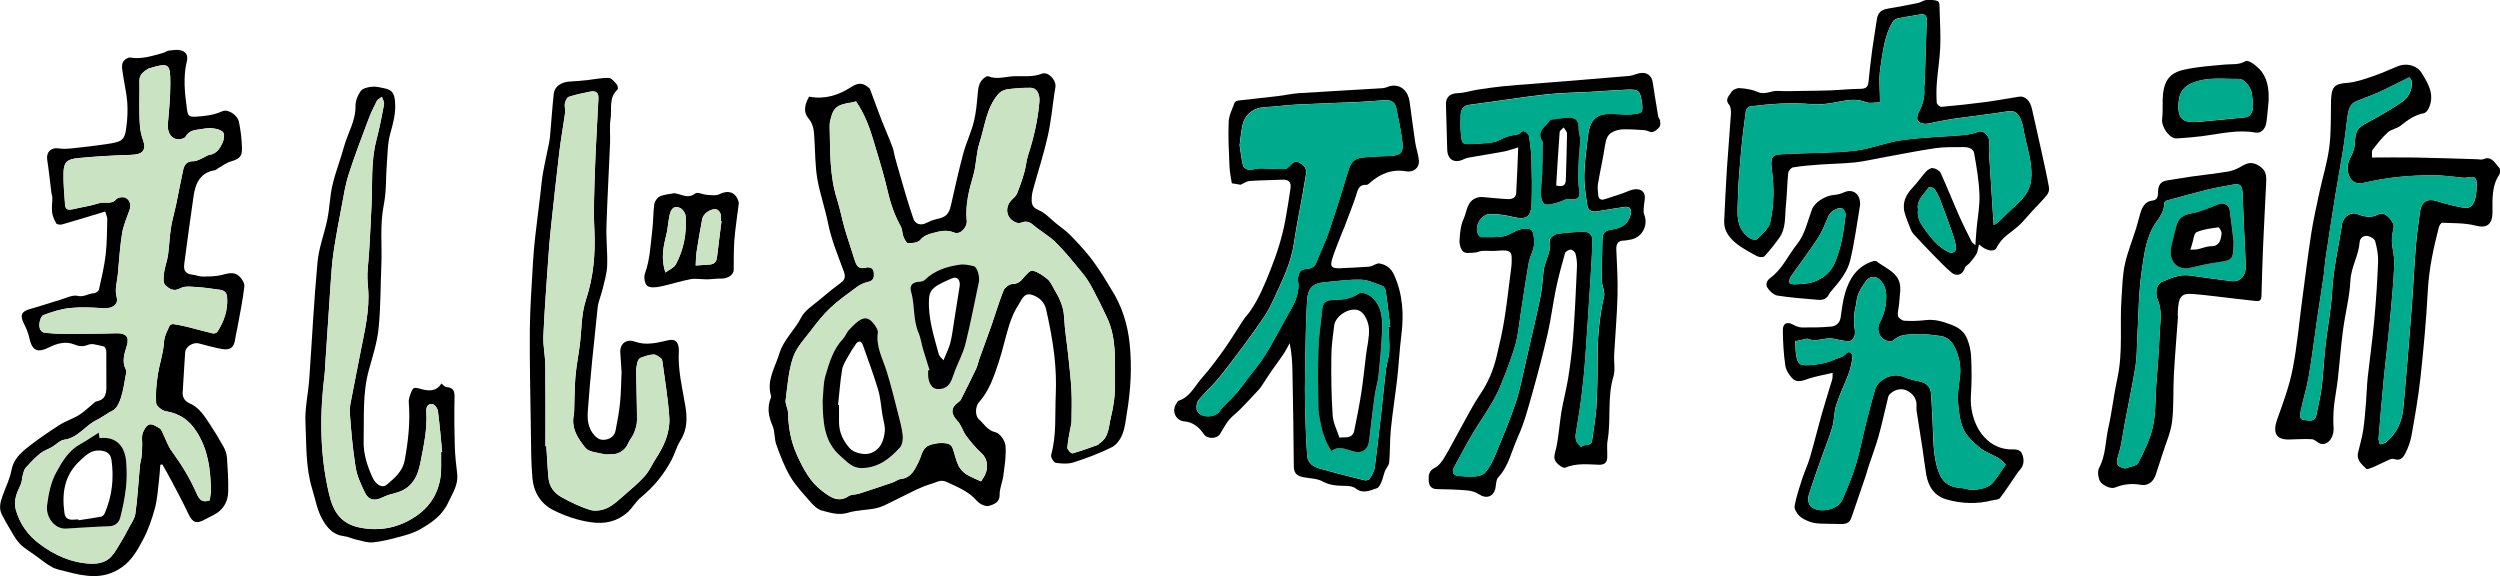
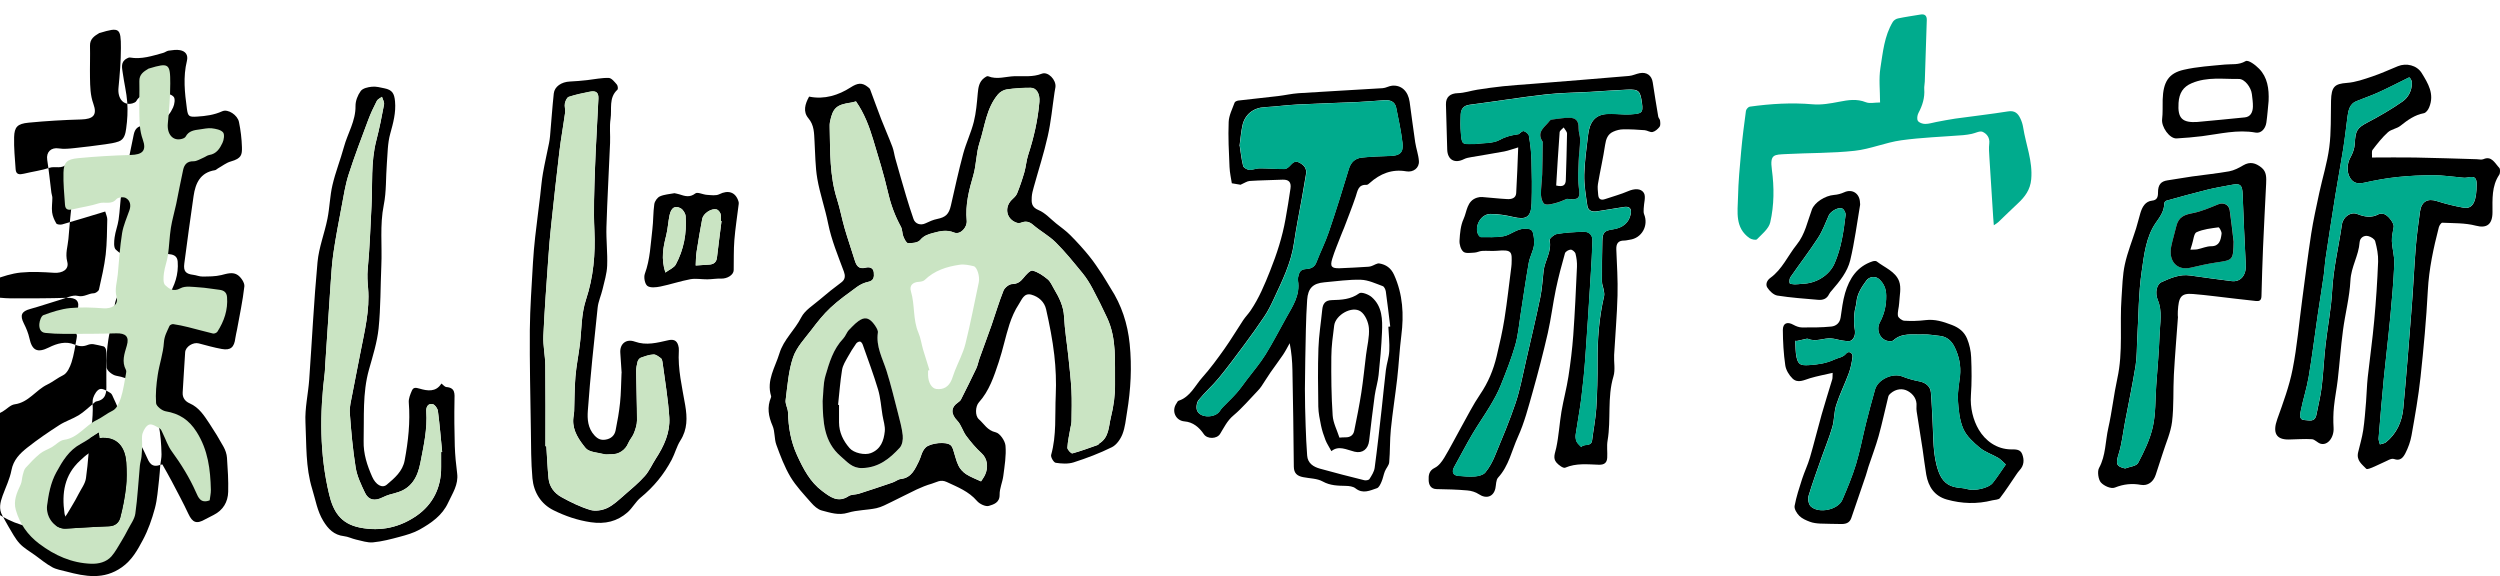
<svg xmlns="http://www.w3.org/2000/svg" id="_レイヤー_2" viewBox="0 0 412.5 95.06">
  <defs>
    <style>.cls-1,.cls-2,.cls-3{stroke-width:0px;}.cls-2{fill:#cae4c3;}.cls-3{fill:#00ab8d;}</style>
  </defs>
  <g id="_レイヤー_1-2">
    <path class="cls-1" d="M72.83,63.28c.34.26.56.56.8.58,1.53.11,1.38,1.12,1.36,2.22-.05,2.51-.02,5.03.05,7.54.05,1.5.2,3,.39,4.49.24,1.85-.77,3.29-1.48,4.82-.96,2.11-2.79,3.37-4.71,4.45-1,.56-2.16.89-3.28,1.19-1.45.39-2.92.78-4.41.92-.91.09-1.88-.26-2.81-.46-.67-.15-1.31-.49-1.98-.56-1.66-.19-2.62-1.19-3.43-2.53-.99-1.63-1.26-3.46-1.81-5.23-1.12-3.63-.94-7.35-1.12-11.03-.11-2.33.45-4.69.62-7.04.46-6.46.77-12.93,1.37-19.38.22-2.42,1.16-4.76,1.64-7.17.37-1.84.4-3.75.83-5.57.49-2.11,1.31-4.14,1.88-6.24.61-2.27,1.96-4.31,1.92-6.79-.01-.83.36-1.79.86-2.47.34-.46,1.2-.65,1.85-.71.67-.07,1.38.12,2.05.26,1.3.26,1.64.84,1.76,2.16.17,1.86-.3,3.56-.79,5.33-.44,1.57-.43,3.28-.56,4.93-.18,2.28-.06,4.62-.51,6.84-.67,3.34-.25,6.67-.4,10-.15,3.45-.1,6.92-.45,10.35-.24,2.3-.96,4.56-1.59,6.81-1.09,3.88-.78,7.84-.88,11.78-.05,2.13.58,4.02,1.41,5.9.59,1.33,1.65,1.94,2.4,1.31,1.29-1.09,2.62-2.19,2.96-4.02.59-3.16.94-6.33.68-9.55-.05-.63.24-1.33.5-1.93.24-.57.59-.56,1.3-.35,1.23.36,2.67.62,3.57-.83ZM72.78,74.6c.06,0,.12-.01.18-.02-.22-2.25-.41-4.51-.7-6.75-.06-.43-.5-1.06-.86-1.14-.8-.17-1.11.53-1.06,1.2.21,2.89-.43,5.67-.97,8.47-.46,2.38-1.48,4.3-4.06,4.97-.75.19-1.51.4-2.19.75-1.25.63-2.3.48-2.89-.76-.64-1.34-1.31-2.73-1.54-4.17-.48-2.99-.75-6.01-.97-9.03-.07-.99.22-2.01.4-3.01.43-2.32.91-4.64,1.36-6.96.68-3.5,1.56-6.98,1.26-10.57-.09-1.08-.17-2.09-.06-3.19.33-3.44.44-6.9.62-10.36.19-3.61-.13-7.26.79-10.83.51-1.97.91-3.96,1.28-5.96.07-.39-.22-.84-.34-1.26-.29.22-.7.38-.85.68-.52,1.02-1.02,2.06-1.42,3.14-1.12,2.99-2.27,5.98-3.24,9.02-.55,1.72-.82,3.54-1.16,5.32-.49,2.55-.98,5.11-1.35,7.68-.26,1.78-.35,3.59-.48,5.4-.31,4.46-.6,8.93-.89,13.39-.02.29,0,.59-.05.89-.84,6.72-.86,13.41.72,20.05.68,2.84,1.88,4.86,5.06,5.5,3.5.7,6.65-.06,9.4-1.97,2.66-1.85,4.07-4.66,4.02-8.03-.01-.81,0-1.63,0-2.44Z" />
    <path class="cls-2" d="M72.78,74.6c0,.81,0,1.63,0,2.44.04,3.37-1.37,6.18-4.02,8.03-2.75,1.91-5.9,2.67-9.4,1.97-3.18-.64-4.38-2.66-5.06-5.5-1.58-6.65-1.56-13.33-.72-20.05.04-.29.03-.59.05-.89.3-4.46.58-8.93.89-13.39.13-1.8.22-3.61.48-5.4.38-2.57.87-5.13,1.35-7.68.34-1.79.61-3.6,1.16-5.32.98-3.04,2.12-6.03,3.24-9.02.4-1.07.89-2.12,1.42-3.14.15-.29.56-.46.85-.68.12.42.41.87.34,1.26-.37,2-.77,3.99-1.28,5.96-.92,3.57-.6,7.21-.79,10.83-.18,3.45-.29,6.92-.62,10.36-.11,1.1-.03,2.11.06,3.19.3,3.59-.59,7.08-1.26,10.57-.45,2.32-.92,4.64-1.36,6.96-.19,1-.47,2.02-.4,3.01.22,3.02.49,6.05.97,9.03.23,1.44.91,2.84,1.54,4.17.59,1.24,1.64,1.39,2.89.76.68-.34,1.45-.56,2.19-.75,2.58-.67,3.6-2.59,4.06-4.97.54-2.8,1.17-5.58.97-8.47-.05-.67.25-1.37,1.06-1.2.36.08.81.71.86,1.14.3,2.24.48,4.5.7,6.75-.06,0-.12.01-.18.02Z" />
    <path class="cls-1" d="M102.57,61.55c-.06-.98-.14-2.16-.22-3.33-.11-1.49.97-2.37,2.4-1.85,1.89.68,3.7.18,5.51-.23.84-.19,1.39,0,1.64.82.09.28.13.58.11.87-.19,3.08.54,6.05,1.05,9.04.34,2.02.39,3.97-.8,5.82-.61.96-.89,2.13-1.42,3.14-1.28,2.43-2.98,4.51-5.12,6.26-.83.68-1.35,1.71-2.16,2.43-1.73,1.53-3.72,1.99-6.07,1.65-2.19-.32-4.22-1.02-6.14-1.97-2.1-1.03-3.29-2.98-3.5-5.28-.24-2.68-.22-5.38-.26-8.07-.08-5.46-.21-10.93-.17-16.39.03-3.72.32-7.44.52-11.16.08-1.4.21-2.79.36-4.18.26-2.28.56-4.56.83-6.84.15-1.24.24-2.5.46-3.73.29-1.65.67-3.29,1-4.94.07-.36.12-.72.16-1.09.21-2.36.37-4.73.62-7.09.12-1.15,1.27-1.92,2.66-1.98.95-.04,1.9-.13,2.84-.23,1.19-.13,2.39-.4,3.57-.36.47.01.96.65,1.34,1.09.16.18.23.73.09.85-1.47,1.35-.89,3.19-1.13,4.81-.2,1.3-.02,2.66-.08,3.99-.19,4.62-.46,9.23-.6,13.85-.06,2.13.2,4.27.12,6.39-.05,1.31-.46,2.6-.76,3.89-.24,1.02-.7,2-.81,3.03-.6,5.67-1.21,11.33-1.62,17.01-.1,1.36-.02,2.88,1.12,4.1.57.6,1.07.78,1.8.67.9-.14,1.49-.68,1.66-1.52.31-1.52.58-3.06.74-4.61.16-1.54.16-3.09.24-4.84ZM89.99,73.64c.05,0,.11,0,.16,0,.12,1.77.19,3.54.36,5.3.14,1.39.97,2.46,2.14,3.1,1.51.83,3.09,1.61,4.74,2.11.84.25,1.99.07,2.81-.32,1.05-.5,1.94-1.37,2.84-2.15,1.17-1.01,2.36-2,3.38-3.15.73-.83,1.18-1.9,1.79-2.84,1.35-2.07,2.38-4.31,2.23-6.79-.19-3.07-.73-6.12-1.13-9.17-.03-.21-.1-.49-.25-.6-.37-.27-.82-.64-1.22-.62-.71.03-1.41.28-2.09.53-.23.08-.47.39-.54.64-.14.53-.25,1.09-.24,1.63.03,2.69.14,5.38.14,8.07,0,.7-.24,1.44-.5,2.1-.23.6-.71,1.09-.96,1.69-.45,1.1-1.56,1.86-2.75,1.8-.41-.02-.83.09-1.21-.01-1.06-.28-2.49-.32-3.07-1.02-1.04-1.29-2.11-2.78-2.04-4.65.02-.47.14-.94.16-1.42.07-1.9.05-3.81.21-5.71.15-1.78.51-3.54.73-5.31.31-2.49.2-4.97,1.03-7.46,1.2-3.62,1.55-7.45,1.37-11.33-.16-3.34-.02-6.71.09-10.06.13-3.91.4-7.81.57-11.71.04-1.01-.39-1.34-1.39-1.14-1.18.23-2.36.47-3.49.85-.31.1-.57.68-.65,1.08-.1.49.1,1.03.04,1.52-.29,2.13-.69,4.25-.94,6.38-.49,4.09-.93,8.18-1.37,12.28-.19,1.76-.34,3.52-.46,5.29-.3,4.3-.63,8.6-.82,12.9-.07,1.6.3,3.22.32,4.83.05,4.46.02,8.93.02,13.4Z" />
    <path class="cls-1" d="M111.26,31.87c.27.06.55.11.82.19.9.29,1.71.59,2.66-.15.35-.27,1.25.2,1.9.24.68.04,1.48.18,2.04-.1,1.47-.74,2.69-.37,3.17,1.18.04.13.06.28.04.41-.24,1.99-.56,3.98-.72,5.97-.13,1.64-.08,3.3-.11,4.96-.01.79-1.05,1.43-2.07,1.4-.75-.03-1.51.11-2.27.12-.94.01-1.9-.18-2.8-.02-1.67.31-3.3.87-4.97,1.21-.7.14-1.67.25-2.14-.11-.42-.33-.62-1.43-.41-2,.88-2.38.94-4.87,1.24-7.32.17-1.38.12-2.8.32-4.17.07-.48.5-1.09.93-1.28.71-.32,1.55-.36,2.38-.52ZM119.05,36.48s-.06,0-.09-.01c-.02-.41.05-.84-.08-1.21-.1-.29-.4-.65-.67-.71-.87-.19-2.18.7-2.34,1.56-.34,1.82-.66,3.65-.94,5.49-.11.73-.1,1.47-.14,2.21.76-.05,1.52-.09,2.28-.15.71-.06,1.14-.39,1.23-1.16.23-2.01.5-4.01.75-6.01ZM109.79,44.97c.69-.51,1.44-.8,1.72-1.34,1.32-2.47,1.82-5.15,1.62-7.94-.03-.46-.4-1.07-.79-1.3-.94-.54-1.58-.14-1.86,1.11-.24,1.11-.28,2.26-.56,3.36-.49,1.93-.87,3.83-.13,6.11Z" />
    <path class="cls-2" d="M89.99,73.64c0-4.47.03-8.93-.02-13.4-.02-1.61-.39-3.23-.32-4.83.19-4.3.52-8.6.82-12.9.12-1.76.27-3.53.46-5.29.44-4.09.88-8.19,1.37-12.28.26-2.13.65-4.25.94-6.38.07-.5-.13-1.04-.04-1.52.08-.4.34-.98.65-1.08,1.13-.37,2.32-.62,3.49-.85,1-.19,1.44.14,1.39,1.14-.17,3.91-.44,7.81-.57,11.71-.11,3.35-.25,6.72-.09,10.06.18,3.88-.17,7.71-1.37,11.33-.82,2.49-.71,4.97-1.03,7.46-.22,1.77-.58,3.53-.73,5.31-.16,1.89-.14,3.8-.21,5.71-.02.47-.14.94-.16,1.42-.07,1.87.99,3.35,2.04,4.65.57.71,2.01.75,3.07,1.02.38.1.81,0,1.21.01,1.19.06,2.3-.7,2.75-1.8.25-.59.73-1.09.96-1.69.26-.67.5-1.4.5-2.1,0-2.69-.11-5.38-.14-8.07,0-.54.1-1.1.24-1.63.07-.25.31-.56.54-.64.68-.24,1.39-.5,2.09-.53.4-.02.84.36,1.22.62.15.11.22.39.25.6.4,3.06.93,6.1,1.13,9.17.16,2.48-.88,4.72-2.23,6.79-.61.94-1.06,2.02-1.79,2.84-1.02,1.15-2.22,2.14-3.38,3.15-.9.78-1.79,1.65-2.84,2.15-.82.39-1.97.58-2.81.32-1.64-.5-3.23-1.27-4.74-2.11-1.17-.64-2-1.7-2.14-3.1-.17-1.76-.25-3.53-.36-5.3-.05,0-.11,0-.16,0Z" />
    <path class="cls-2" d="M119.05,36.48c-.25,2-.52,4.01-.75,6.01-.09.77-.52,1.1-1.23,1.16-.76.06-1.52.1-2.28.15.04-.74.03-1.48.14-2.21.28-1.83.6-3.66.94-5.49.16-.86,1.47-1.75,2.34-1.56.27.06.57.42.67.71.13.37.06.8.08,1.21.03,0,.06,0,.09.01Z" />
    <path class="cls-2" d="M109.79,44.97c-.74-2.27-.37-4.18.13-6.11.28-1.1.32-2.25.56-3.36.27-1.25.92-1.65,1.86-1.11.39.23.76.84.79,1.3.2,2.78-.3,5.47-1.62,7.94-.29.54-1.04.82-1.72,1.34Z" />
-     <path class="cls-1" d="M326.52,40.35c-.17.67-.19,1.16-.4,1.54-.31.55-.74,1.04-1.15,1.53-.23.28-.67.46-.76.76-.34,1.15-1.34,1.55-2.28.74-.99-.85-1.89-1.79-2.81-2.73-1.16-1.18-2.29-2.38-3.41-3.6-.24-.26-.39-.61-.52-.95-.33-.85-.69-1.69-.93-2.56-.45-1.7.27-3.03,1.43-4.24.74-.77,1.33-1.68,2.05-2.47.29-.32.8-.68,1.16-.64.47.06,1.12.4,1.3.8,1.09,2.37,2.04,4.79,3.1,7.18.62,1.41,1.34,2.78,2.02,4.17.07.15.25.24.62.58.07-1.05.11-1.85.19-2.66.17-1.89.55-3.78.48-5.66-.08-2.29-.47-4.57-.87-6.83-.15-.88-1.06-1.05-1.87-1.04-1.51.03-3.05-.04-4.54.18-2.96.43-5.89,1.04-8.83,1.57-1.49.27-2.97.62-4.46.78-1.94.2-3.91.22-5.86.36-1.45.1-2.9.23-4.34.46-.32.05-.75.59-.79.95-.18,1.79-.19,3.6-.38,5.39-.19,1.79.05,3.7-1.09,5.29-.76,1.05-1.56,2.08-2.44,3.03-.2.21-.91.17-1.25-.02-1.24-.68-2.52-1.34-3.58-2.24-1.05-.88-1.89-2.03-1.82-3.57.14-2.87.26-5.74.45-8.61.19-3,.47-6,.66-9.01.03-.52,0-1.21-.31-1.57-.76-.9.07-1.47.37-2.05.19-.37.91-.7,1.36-.67,1,.07,2.06.21,2.95.62,1.23.57,2.28-.24,3.43-.16,1.33.09,2.67.01,4.01,0,1.54-.02,3.09-.03,4.63-.09,1.62-.06,3.23-.24,4.85-.25.85,0,1.32-.2,1.41-1.12.17-1.79.38-3.58.62-5.36.22-1.67.53-3.32.76-4.99.15-1.07.72-1.59,1.77-1.76,1.68-.27,3.36-.6,5.03-.94.46-.09.89-.45,1.34-.48.66-.04,1.42-.07,1.96.22.29.16.24,1.01.26,1.55.06,1.99.18,3.99.1,5.97-.08,1.96-.41,3.91-.56,5.88-.09,1.1-.09,2.22-.02,3.32.02.25.51.71.75.68,2.37-.21,4.74-.46,7.11-.77,1.92-.25,3.83-.61,5.75-.91.99-.15,1.82.7,2.11,2.05.52,2.38,1.07,4.76,1.6,7.14.43,1.95.87,3.91,1.22,5.87.07.37-.13.89-.38,1.2-.72.88-1.54,1.68-2.31,2.51-.7.76-1.35,1.57-2.08,2.29-1.3,1.28-3.05,2.07-3.89,3.87-.36.77-1.74.55-2.9-.56ZM310.21,16.89c-.9,0-1.71.21-2.35-.04-1.5-.6-2.9-.37-4.4-.08-1.44.28-2.95.54-4.39.42-3.48-.3-6.93-.1-10.37.39-.25.03-.59.43-.63.69-.3,2.22-.59,4.45-.79,6.68-.23,2.54-.46,5.08-.52,7.62-.05,2.4-.52,5,1.9,6.7.32.22,1.05.37,1.22.2.83-.86,1.96-1.74,2.2-2.8.65-2.84.66-5.79.27-8.68-.35-2.6.37-2.48,2.39-2.59,3.76-.2,7.54-.14,11.27-.54,2.59-.28,5.08-1.37,7.67-1.73,3.39-.47,6.83-.57,10.25-.85.47-.04.93-.12,1.39-.21.61-.12,1.33-.54,1.79-.34.68.3,1.22.95,1.11,1.92-.09.76-.03,1.55.02,2.32.2,3.31.42,6.62.63,9.93.02.35.06.69.1,1.25.38-.26.58-.37.75-.53,1.07-1.02,2.12-2.06,3.2-3.06,1.18-1.09,2.06-2.25,2.22-4,.27-2.99-.88-5.71-1.33-8.56-.08-.5-.25-1-.46-1.47-.39-.84-.93-1.35-2.03-1.17-2.89.46-5.8.78-8.7,1.19-1.05.15-2.1.37-3.15.56-.61.11-1.22.32-1.83.32-.42,0-1.01-.2-1.2-.51-.19-.31-.1-.93.09-1.29.67-1.25,1.08-2.53.96-3.97-.03-.4.07-.81.09-1.21.12-3.39.23-6.78.33-10.17.02-.68-.31-1.03-1.04-.9-1.24.22-2.48.39-3.71.64-.32.07-.7.31-.86.58-1.4,2.32-1.63,5-2.04,7.57-.29,1.82-.06,3.72-.06,5.7ZM316.47,34.6c-.19,1.4.52,2.42,1.25,3.42,1.02,1.39,2.11,2.73,3.7,3.52.8.4,1.45-.02,1.31-.89-.13-.83-.41-1.65-.68-2.44-.62-1.77-1.26-3.53-1.94-5.28-.24-.63-.56-1.26-.96-1.79-.15-.2-.86-.3-.94-.18-.77,1.14-2.04,2.07-1.73,3.65Z" />
    <path class="cls-1" d="M302.43,61.51c-1.38.32-2.59.54-3.76.89-.98.29-2.02.9-2.9.06-.58-.56-1.09-1.41-1.2-2.19-.28-1.92-.39-3.88-.4-5.82,0-1.15.74-1.42,1.74-.86.43.24.95.44,1.43.44,1.61.01,3.23.01,4.83-.15.75-.08,1.39-.55,1.53-1.48.2-1.36.36-2.74.74-4.05.7-2.39,1.98-4.38,4.51-5.22.21-.07.55-.11.7,0,1.31,1.02,3.1,1.66,3.7,3.27.4,1.07.07,2.42.01,3.64-.03.7-.3,1.41-.2,2.07.05.33.67.79,1.05.81,1.16.07,2.34.04,3.49-.1,1.55-.19,2.89.24,4.34.79,1.24.47,2.06,1.17,2.52,2.25.4.96.64,2.05.68,3.09.09,2.08.11,4.17-.04,6.25-.15,2.07.36,4.12,1.31,5.72,1.06,1.78,2.92,3.21,5.33,3.23.74,0,1.51-.04,1.82.78.36.94.32,1.87-.44,2.67-.2.21-.36.46-.53.7-.89,1.3-1.74,2.64-2.7,3.88-.21.28-.81.27-1.24.37-2.52.65-5.04.57-7.53-.13-2.04-.58-3.04-2.11-3.39-4.11-.24-1.38-.39-2.78-.6-4.17-.27-1.79-.57-3.57-.84-5.36-.09-.57-.22-1.16-.17-1.73.11-1.19-.56-2.04-1.41-2.52-.88-.5-1.97-.38-2.84.36-.17.14-.35.33-.4.54-.54,2.17-1,4.37-1.6,6.53-.48,1.71-1.12,3.37-1.68,5.06-.16.48-.27.99-.44,1.47-.79,2.33-1.59,4.66-2.39,6.99-.3.87-1,1.01-1.81.98-1.11-.04-2.22-.01-3.33-.07-.57-.03-1.17-.1-1.69-.3-.62-.23-1.29-.52-1.75-.98-.41-.41-.86-1.14-.77-1.64.28-1.51.77-2.98,1.24-4.45.39-1.19.94-2.33,1.29-3.53.69-2.35,1.26-4.73,1.93-7.09.55-1.94,1.17-3.87,1.75-5.81.07-.22.03-.47.07-1.11ZM296.53,56.26l-.32-.03c.06.9.02,1.82.21,2.69.28,1.27.71,1.4,2.06,1.32,1.47-.09,2.87-.3,4.23-.94.65-.31,1.37-.31,1.91-.98.41-.5,1.13-.1,1.04.59-.12.91-.3,1.83-.62,2.69-.65,1.76-1.5,3.46-2.07,5.24-.37,1.15-.3,2.45-.64,3.62-.48,1.67-1.16,3.29-1.74,4.94-.75,2.14-1.54,4.28-2.19,6.45-.15.51.02,1.38.39,1.72,1.33,1.22,4.48.54,5.19-1.1.83-1.92,1.64-3.87,2.25-5.87.67-2.21,1.09-4.5,1.65-6.75.47-1.88.97-3.74,1.5-5.6.47-1.66,2.91-2.77,4.49-2.14.9.36,1.86.63,2.81.81.99.18,1.82.8,1.91,1.8.14,1.53.18,3.07.27,4.61.18,2.87-.01,5.77,1.03,8.56.56,1.49,1.49,2.33,3.04,2.55.58.08,1.17.1,1.72.27,1.09.34,3.46-.15,4.14-1.02.78-.99,1.46-2.06,2.16-3.05-.5-.45-.82-.84-1.23-1.08-1-.59-2.17-.95-3.05-1.68-1.06-.88-2.2-1.91-2.73-3.12-.63-1.44-.79-3.15-.89-4.75-.08-1.32.21-2.67.35-4,.17-1.67-.16-3.25-.89-4.73-.49-1.01-1.26-1.74-2.46-1.86-.92-.09-1.85-.28-2.77-.24-1.67.07-3.46-.33-4.89.99-.13.12-.39.12-.59.12-1.43,0-2.37-1.71-1.63-3.1.75-1.39,1.07-2.82,1.05-4.39-.01-1.1-.35-1.97-1.13-2.71-.61-.58-1.63-.49-2.14.2-.78,1.07-1.52,2.16-1.64,3.54-.06.64-.3,1.27-.34,1.91-.06.82-.11,1.68.04,2.48.15.79.05,1.49-.52,1.93-.31.24-.95.11-1.42.05-.65-.08-1.29-.32-1.94-.36-1.26-.09-2.52.63-3.8.07-.16-.07-.4.03-.6.07-.41.08-.81.18-1.22.27Z" />
    <path class="cls-1" d="M306.9,33.46c0,.11.04.23.02.33-.52,3.05-.91,6.14-1.63,9.15-.46,1.9-1.74,3.48-3.03,4.97-.17.19-.35.39-.46.62-.37.8-1.05,1.01-1.82.94-2.24-.19-4.49-.35-6.71-.7-.62-.1-1.29-.74-1.66-1.32-.31-.48-.12-1.15.5-1.6,1.96-1.41,2.88-3.66,4.34-5.47,1.4-1.74,1.78-3.84,2.52-5.82.43-1.13,2.11-2.28,3.68-2.4.56-.04,1.13-.2,1.64-.43,1.33-.62,2.58.19,2.61,1.73ZM297.31,46.83c2.42-.04,4.55-1.46,5.38-3.35,1.12-2.56,1.5-5.27,1.83-8,.04-.34-.23-.89-.53-1.06-.59-.33-1.93.44-2.23,1.1-.57,1.26-1.04,2.59-1.79,3.74-1.43,2.2-3.04,4.29-4.53,6.45-.18.26-.23.7-.15,1.01.03.13.55.19.85.2.44,0,.88-.07,1.16-.09Z" />
    <path class="cls-3" d="M310.21,16.89c0-1.97-.23-3.88.06-5.7.41-2.58.64-5.25,2.04-7.57.16-.27.54-.52.86-.58,1.23-.26,2.47-.43,3.71-.64.73-.13,1.06.22,1.04.9-.1,3.39-.22,6.78-.33,10.17-.01.41-.12.81-.09,1.21.11,1.43-.29,2.72-.96,3.97-.19.36-.28.99-.09,1.29.19.31.78.51,1.2.51.61,0,1.22-.2,1.83-.32,1.05-.19,2.09-.41,3.15-.56,2.9-.4,5.81-.73,8.7-1.19,1.1-.18,1.64.33,2.03,1.17.22.46.38.96.46,1.47.45,2.85,1.6,5.57,1.33,8.56-.16,1.75-1.04,2.9-2.22,4-1.08,1-2.13,2.04-3.2,3.06-.16.16-.37.27-.75.53-.05-.56-.08-.9-.1-1.25-.21-3.31-.43-6.62-.63-9.93-.05-.77-.11-1.56-.02-2.32.11-.97-.43-1.62-1.11-1.92-.46-.2-1.18.22-1.79.34-.46.09-.92.17-1.39.21-3.42.27-6.86.38-10.25.85-2.59.36-5.08,1.45-7.67,1.73-3.73.41-7.51.34-11.27.54-2.02.11-2.74-.02-2.39,2.59.39,2.89.38,5.84-.27,8.68-.24,1.05-1.37,1.94-2.2,2.8-.17.17-.9.02-1.22-.2-2.42-1.7-1.96-4.3-1.9-6.7.05-2.54.29-5.09.52-7.62.2-2.23.49-4.46.79-6.68.04-.26.38-.65.63-.69,3.44-.48,6.88-.69,10.37-.39,1.44.13,2.95-.14,4.39-.42,1.49-.29,2.9-.52,4.4.08.63.25,1.45.04,2.35.04Z" />
-     <path class="cls-3" d="M316.47,34.6c-.3-1.58.96-2.51,1.73-3.65.08-.11.79-.02.94.18.4.54.72,1.16.96,1.79.68,1.75,1.32,3.51,1.94,5.28.28.8.55,1.61.68,2.44.14.87-.51,1.29-1.31.89-1.59-.79-2.68-2.13-3.7-3.52-.73-1-1.44-2.02-1.25-3.42Z" />
    <path class="cls-3" d="M296.53,56.26c.41-.09.81-.19,1.22-.27.2-.04.44-.14.6-.07,1.29.56,2.54-.16,3.8-.07.65.05,1.29.28,1.94.36.48.06,1.12.19,1.42-.05.57-.44.67-1.15.52-1.93-.15-.8-.1-1.66-.04-2.48.04-.64.29-1.27.34-1.91.13-1.39.86-2.47,1.64-3.54.51-.7,1.53-.78,2.14-.2.79.74,1.12,1.61,1.13,2.71.02,1.57-.31,3-1.05,4.39-.74,1.38.19,3.09,1.63,3.1.2,0,.46,0,.59-.12,1.43-1.32,3.22-.92,4.89-.99.92-.04,1.84.15,2.77.24,1.2.12,1.97.85,2.46,1.86.72,1.49,1.06,3.07.89,4.73-.14,1.33-.43,2.68-.35,4,.1,1.61.26,3.31.89,4.75.53,1.21,1.67,2.24,2.73,3.12.88.73,2.04,1.1,3.05,1.68.41.24.73.63,1.23,1.08-.7.99-1.38,2.06-2.16,3.05-.68.86-3.05,1.35-4.14,1.02-.55-.17-1.15-.19-1.72-.27-1.55-.22-2.48-1.07-3.04-2.55-1.04-2.78-.84-5.69-1.03-8.56-.1-1.54-.13-3.08-.27-4.61-.09-1-.92-1.62-1.91-1.8-.96-.18-1.91-.45-2.81-.81-1.58-.62-4.01.48-4.49,2.14-.53,1.86-1.03,3.73-1.5,5.6-.56,2.25-.98,4.54-1.65,6.75-.61,2-1.43,3.94-2.25,5.87-.7,1.63-3.86,2.32-5.19,1.1-.37-.34-.54-1.21-.39-1.72.64-2.18,1.44-4.31,2.19-6.45.58-1.65,1.26-3.26,1.74-4.94.34-1.17.26-2.47.64-3.62.58-1.78,1.43-3.48,2.07-5.24.31-.86.5-1.78.62-2.69.09-.69-.64-1.09-1.04-.59-.54.66-1.26.67-1.91.98-1.36.65-2.76.85-4.23.94-1.35.08-1.78-.06-2.06-1.32-.19-.87-.15-1.79-.21-2.69l.32.03Z" />
    <path class="cls-3" d="M297.31,46.83c-.28.03-.72.1-1.16.09-.3,0-.81-.07-.85-.2-.08-.31-.03-.75.15-1.01,1.5-2.16,3.1-4.25,4.53-6.45.75-1.15,1.22-2.48,1.79-3.74.3-.66,1.64-1.42,2.23-1.1.29.16.57.72.53,1.06-.33,2.73-.71,5.44-1.83,8-.83,1.89-2.96,3.31-5.38,3.35Z" />
    <path class="cls-1" d="M133.56,15.95c2.47.5,4.8-.25,6.78-1.52,1.18-.76,1.9-.85,2.88-.06.13.11.3.23.35.38.62,1.63,1.19,3.27,1.82,4.89.6,1.54,1.28,3.06,1.86,4.6.23.61.3,1.28.48,1.92.59,2.1,1.19,4.19,1.81,6.28.37,1.24.77,2.48,1.19,3.7.28.81,1.18,1.09,1.97.71.62-.29,1.26-.59,1.93-.72,1.41-.29,1.94-.78,2.27-2.23.65-2.85,1.27-5.71,2.03-8.54.48-1.78,1.3-3.47,1.75-5.26.38-1.52.51-3.12.65-4.69.09-.99.22-1.9,1.05-2.54.19-.15.5-.36.66-.29,1.47.6,2.93.03,4.39-.01,1.49-.04,2.98.18,4.47-.41,1.04-.41,2.4,1.03,2.25,2.21-.04.29-.1.58-.15.87-.36,2.41-.58,4.86-1.12,7.23-.63,2.83-1.54,5.61-2.31,8.41-.15.53-.3,1.08-.33,1.62-.05.91-.07,1.67,1.11,2.16,1.1.45,1.97,1.45,2.93,2.22.79.63,1.62,1.21,2.32,1.92,1.09,1.09,2.13,2.24,3.1,3.43.8.98,1.49,2.04,2.19,3.09.48.72.89,1.5,1.36,2.23,1.82,2.81,2.81,5.86,3.15,9.2.38,3.79.18,7.53-.44,11.26-.2,1.22-.31,2.49-.75,3.62-.33.84-.98,1.78-1.75,2.16-2.02,1-4.16,1.81-6.31,2.5-.91.29-1.99.22-2.96.07-.33-.05-.85-.94-.75-1.3.91-3.24.61-6.56.76-9.85.1-2.2.01-4.44-.24-6.63-.29-2.53-.79-5.05-1.35-7.54-.27-1.22-1.21-2.08-2.43-2.42-1.24-.34-1.6.87-2.07,1.57-.67,1.01-1.17,2.17-1.55,3.33-.66,2.04-1.08,4.16-1.76,6.2-.79,2.37-1.56,4.76-3.29,6.68-.57.64-.66,2.19,0,2.77.87.76,1.39,1.85,2.78,2.16.7.16,1.55,1.4,1.62,2.21.14,1.64-.15,3.32-.36,4.97-.13,1.05-.63,2.08-.61,3.12.02,1.34-1.03,1.61-1.77,1.84-.53.17-1.54-.31-1.97-.82-1.36-1.58-3.17-2.27-4.98-3.12-1.05-.49-1.69.06-2.48.28-.85.24-1.68.58-2.48.95-1.4.66-2.77,1.39-4.17,2.06-.81.39-1.62.84-2.48,1.03-1.55.33-3.19.29-4.69.75-1.56.48-2.93-.01-4.33-.37-.65-.17-1.28-.75-1.75-1.29-1.2-1.37-2.48-2.71-3.41-4.25-.98-1.65-1.67-3.49-2.33-5.3-.36-.99-.21-2.17-.62-3.12-.69-1.58-.94-3.1-.26-4.71.03-.06.03-.15.01-.22-.79-2.6.68-4.73,1.38-7.04.7-2.29,2.54-3.84,3.59-5.92.61-1.2,1.99-2.02,3.07-2.95,1.15-.99,2.34-1.94,3.56-2.84.69-.51.64-1.16.42-1.76-.97-2.62-2.05-5.19-2.61-7.96-.49-2.48-1.35-4.89-1.78-7.37-.35-2.02-.33-4.11-.46-6.17-.08-1.35-.03-2.66-1.02-3.83-.91-1.08-.55-2.34.12-3.55ZM141.25,16.74c-.32.08-.56.16-.81.2-2.42.35-3.02.88-3.49,3.17-.07.32-.06.66-.05.99.09,3.96-.02,7.93,1.21,11.78.5,1.58.8,3.22,1.26,4.82.51,1.74,1.11,3.45,1.64,5.19.29.94.65,1.59,1.85,1.28.54-.14,1.24-.03,1.32.8.07.73.02,1.37-.95,1.56-.65.13-1.31.44-1.84.84-1.49,1.09-3.01,2.17-4.36,3.43-1.16,1.08-2.17,2.36-3.13,3.63-1.11,1.46-2.47,2.88-3.04,4.55-.76,2.24-.92,4.69-1.23,7.07-.08.64.37,1.33.39,2,.07,2.47.46,4.82,1.51,7.1,1.03,2.24,2.14,4.39,4.14,5.88,1.25.93,2.58,2.02,4.35.84.45-.3,1.14-.22,1.7-.4,1.86-.59,3.72-1.22,5.57-1.85.47-.16.89-.53,1.36-.58,1.78-.2,2.34-1.68,2.97-2.92.37-.74.44-1.6,1.11-2.27.71-.72,3.42-1.07,4.16-.35.18.17.29.42.37.66.3.89.48,1.82.88,2.66.26.55.75,1.08,1.26,1.42.75.49,1.62.8,2.47,1.2.23-.36.46-.66.62-.98.69-1.41.37-2.83-.51-3.64-.94-.86-1.78-1.85-2.55-2.88-.58-.78-.82-1.83-1.48-2.51-1.07-1.11-1.11-2.18.17-3.05.17-.12.35-.27.44-.45.85-1.7,1.71-3.39,2.52-5.11.25-.52.34-1.12.54-1.67.66-1.84,1.34-3.66,1.99-5.5.66-1.9,1.22-3.83,1.97-5.69.2-.49.92-1.06,1.41-1.08.89-.02,1.37-.38,1.88-1.01.41-.51,1.11-1.3,1.5-1.21.89.22,1.74.81,2.48,1.42.48.39.74,1.05,1.07,1.61.84,1.41,1.56,2.83,1.65,4.56.11,2.21.48,4.4.71,6.6.19,1.86.41,3.71.51,5.57.09,1.69.03,3.38.01,5.08,0,.4-.12.79-.19,1.19-.18,1.06-.43,2.13-.49,3.2-.02.31.63.98.82.93,1.43-.39,2.81-.91,4.21-1.4.09-.03.14-.18.23-.24,1.64-1,1.54-2.82,1.92-4.34.44-1.77.71-3.64.68-5.45-.06-3.68.32-7.45-1.31-10.94-.76-1.63-1.56-3.25-2.41-4.84-.47-.88-1.01-1.75-1.64-2.52-1.43-1.74-2.84-3.5-4.43-5.08-1.11-1.1-2.54-1.86-3.73-2.89-.66-.57-1.24-.66-1.99-.36-.2.08-.48.08-.68.02-1.69-.54-2.14-2.44-.91-3.74.33-.34.75-.66.92-1.07.47-1.15.88-2.34,1.22-3.54.27-.95.33-1.96.64-2.89.93-2.85,1.59-5.75,1.84-8.73.11-1.32-.49-2.31-1.43-2.31-1.32,0-2.65.08-3.96.27-.52.07-1.1.42-1.44.82-1.93,2.29-2.17,5.27-3.05,7.98-.56,1.73-.51,3.65-1.03,5.4-.72,2.45-1.33,4.87-1.08,7.44.11,1.13-1.06,2.4-2.08,1.98-1.25-.52-2.31-.24-3.47.07-.82.22-1.53.44-2.14,1.17-.37.44-1.31.53-1.99.51-.28,0-.61-.68-.78-1.11-.2-.51-.14-1.13-.4-1.6-.98-1.8-1.67-3.66-2.13-5.67-.67-2.94-1.58-5.83-2.45-8.72-.66-2.21-1.49-4.37-2.82-6.27Z" />
    <path class="cls-2" d="M141.25,16.74c1.33,1.9,2.15,4.06,2.82,6.27.87,2.89,1.77,5.78,2.45,8.72.46,2.01,1.14,3.88,2.13,5.67.25.46.19,1.09.4,1.6.17.43.5,1.1.78,1.11.68.02,1.62-.07,1.99-.51.61-.73,1.32-.96,2.14-1.17,1.16-.31,2.21-.58,3.47-.07,1.02.42,2.19-.86,2.08-1.98-.25-2.57.36-4.99,1.08-7.44.51-1.75.46-3.67,1.03-5.4.88-2.71,1.12-5.69,3.05-7.98.34-.4.93-.75,1.44-.82,1.31-.19,2.64-.28,3.96-.27.94,0,1.54.99,1.43,2.31-.26,2.98-.91,5.89-1.84,8.73-.31.93-.37,1.94-.64,2.89-.35,1.2-.75,2.38-1.22,3.54-.17.41-.59.73-.92,1.07-1.23,1.3-.78,3.2.91,3.74.21.07.48.06.68-.02.75-.29,1.34-.2,1.99.36,1.19,1.03,2.62,1.79,3.73,2.89,1.59,1.58,3.01,3.34,4.43,5.08.63.77,1.17,1.64,1.64,2.52.85,1.59,1.65,3.2,2.41,4.84,1.63,3.5,1.25,7.26,1.31,10.94.03,1.82-.24,3.69-.68,5.45-.38,1.52-.28,3.34-1.92,4.34-.09.06-.14.2-.23.24-1.4.49-2.78,1.01-4.21,1.4-.19.05-.83-.62-.82-.93.05-1.07.31-2.13.49-3.2.07-.39.18-.79.19-1.19.02-1.69.07-3.39-.01-5.08-.1-1.86-.31-3.72-.51-5.57-.23-2.2-.6-4.39-.71-6.6-.09-1.73-.81-3.15-1.65-4.56-.33-.56-.59-1.22-1.07-1.61-.74-.6-1.58-1.2-2.48-1.42-.39-.09-1.09.7-1.5,1.21-.51.63-.99.99-1.88,1.01-.49.01-1.21.59-1.41,1.08-.75,1.86-1.31,3.8-1.97,5.69-.64,1.84-1.33,3.66-1.99,5.5-.2.55-.29,1.14-.54,1.67-.81,1.72-1.66,3.41-2.52,5.11-.09.18-.27.34-.44.45-1.28.87-1.24,1.93-.17,3.05.66.68.9,1.74,1.48,2.51.76,1.02,1.6,2.02,2.55,2.88.89.81,1.2,2.23.51,3.64-.16.33-.39.62-.62.98-.85-.4-1.72-.71-2.47-1.2-.52-.34-1-.86-1.26-1.42-.4-.84-.58-1.77-.88-2.66-.08-.24-.2-.49-.37-.66-.75-.72-3.45-.37-4.16.35-.67.67-.74,1.53-1.11,2.27-.63,1.25-1.19,2.73-2.97,2.92-.47.05-.9.42-1.36.58-1.85.63-3.71,1.26-5.57,1.85-.55.18-1.25.1-1.7.4-1.77,1.18-3.1.09-4.35-.84-2-1.49-3.11-3.64-4.14-5.88-1.05-2.28-1.44-4.64-1.51-7.1-.02-.67-.47-1.36-.39-2,.3-2.38.47-4.83,1.23-7.07.57-1.67,1.93-3.1,3.04-4.55.96-1.27,1.97-2.55,3.13-3.63,1.35-1.26,2.87-2.34,4.36-3.43.54-.39,1.2-.7,1.84-.84.97-.2,1.02-.83.95-1.56-.08-.82-.79-.94-1.32-.8-1.21.32-1.57-.34-1.85-1.28-.53-1.74-1.14-3.45-1.64-5.19-.46-1.59-.76-3.24-1.26-4.82-1.23-3.85-1.12-7.82-1.21-11.78,0-.33-.01-.67.05-.99.47-2.29,1.07-2.82,3.49-3.17.25-.04.49-.12.81-.2ZM135.73,66.2c.06,3.38.19,6.72,3.03,9.15,1.02.87,1.83,1.95,3.51,1.9,2.71-.07,4.53-1.56,6.19-3.36.42-.45.56-1.35.49-2.01-.13-1.25-.48-2.49-.79-3.72-.6-2.33-1.16-4.67-1.88-6.95-.65-2.07-1.76-4.02-1.43-6.32.05-.34-.21-.76-.42-1.08-.51-.77-1.21-1.57-2.17-1.16-.83.35-1.5,1.12-2.16,1.79-.4.4-.57,1.03-.96,1.44-1.66,1.74-2.31,3.98-2.95,6.17-.38,1.32-.32,2.77-.46,4.17ZM153.37,61.07c-.08.02-.16.05-.24.07,0,.26,0,.52,0,.78.03,1.2.6,2.16,1.35,2.26,1.2.16,2.08-.37,2.56-1.56.19-.48.33-.97.52-1.45.58-1.47,1.35-2.9,1.73-4.42.84-3.36,1.49-6.78,2.21-10.17.2-.93-.27-2.53-.85-2.66-.75-.17-1.55-.35-2.29-.24-2.14.31-4.18.95-5.79,2.52-.21.2-.61.28-.93.3-1.03.05-1.63.6-1.34,1.57.68,2.23.3,4.64,1.24,6.83.37.87.5,1.84.76,2.76.34,1.14.7,2.28,1.06,3.42Z" />
    <path class="cls-1" d="M135.73,66.2c.14-1.39.08-2.84.46-4.17.64-2.2,1.29-4.43,2.95-6.17.39-.41.56-1.04.96-1.44.66-.67,1.33-1.44,2.16-1.79.95-.4,1.66.39,2.17,1.16.21.32.47.75.42,1.08-.34,2.31.77,4.25,1.43,6.32.72,2.29,1.28,4.63,1.88,6.95.31,1.23.66,2.47.79,3.72.07.66-.08,1.56-.49,2.01-1.66,1.8-3.48,3.29-6.19,3.36-1.67.05-2.49-1.04-3.51-1.9-2.85-2.43-2.97-5.76-3.03-9.15ZM138.28,66.8c.05,0,.11.01.16.02,0,.96,0,1.92,0,2.88.01,1.64.68,3.02,1.74,4.24.71.82,2.52,1.21,3.51.82,1.66-.64,2.14-2.08,2.3-3.59.09-.86-.24-1.77-.38-2.66-.23-1.41-.32-2.86-.72-4.22-.75-2.5-1.67-4.95-2.54-7.42-.07-.21-.27-.49-.44-.51-.2-.03-.51.14-.64.32-.49.71-.96,1.43-1.37,2.19-.38.69-.84,1.4-.96,2.16-.31,1.92-.45,3.86-.66,5.79Z" />
-     <path class="cls-1" d="M153.37,61.07c-.35-1.14-.72-2.27-1.06-3.42-.27-.92-.39-1.89-.76-2.76-.94-2.19-.57-4.6-1.24-6.83-.29-.97.31-1.52,1.34-1.57.32-.01.72-.09.93-.3,1.62-1.58,3.65-2.21,5.79-2.52.74-.11,1.54.07,2.29.24.58.13,1.05,1.73.85,2.66-.72,3.39-1.37,6.81-2.21,10.17-.38,1.52-1.15,2.95-1.73,4.42-.19.48-.33.97-.52,1.45-.47,1.19-1.35,1.72-2.56,1.56-.75-.1-1.32-1.06-1.35-2.26,0-.26,0-.52,0-.78.08-.02.16-.05.24-.07ZM155.67,59.46c.47-1.17.92-2.02,1.14-2.92.3-1.2.44-2.45.64-3.68.3-1.87.61-3.75.89-5.62.16-1.06-.43-1.67-1.25-1.32-.79.35-1.6.68-2.34,1.12-.81.49-1.4,1.07-1.46,2.21-.19,3.23.8,6.21,1.62,9.24.08.29.4.52.76.96Z" />
-     <path class="cls-1" d="M26.45,76.71c-.07.8-.1,1.6-.2,2.39-.2,1.6-.28,3.24-.7,4.79-.48,1.78-1.1,3.56-1.97,5.19-.89,1.67-1.8,3.34-3.48,4.52-2.98,2.11-6.04,1.53-9.17.7-.78-.21-1.62-.33-2.31-.71-1.01-.55-1.91-1.3-2.84-1.98-.87-.63-1.84-1.17-2.55-1.94-.75-.81-1.26-1.85-1.84-2.8-.36-.58-.65-1.2-1-1.8-.64-1.1-.35-2.19.04-3.28.51-1.4,1.19-2.77,1.46-4.21.32-1.69,1.39-2.75,2.57-3.69,1.7-1.35,3.51-2.58,5.34-3.76,1-.64,2.17-1,3.19-1.62.86-.53,1.59-1.26,2.38-1.9.17-.14.34-.35.53-.38,1.62-.29,1.68-1.47,1.65-2.75-.03-1.81.02-3.62-.01-5.42,0-.42-.19-.84-.47-.91-.56-.12-1.11-.28-1.67-.36-.3-.04-.64.01-.92.12-.75.3-1.4.27-2.19-.06-1.43-.6-2.88-.19-4.22.48-1.91.95-2.78.51-3.22-1.53-.18-.83-.52-1.65-.91-2.42-.69-1.36-.4-2.01,1.05-2.4,1.71-.47,3.39-1.06,5.09-1.56.91-.27,1.92-.8,2.73-.6,1.05.26,1.76-.41,2.66-.43.3,0,.8-.35.86-.62.43-1.91.88-3.83,1.11-5.77.22-1.93.21-3.88.26-5.82,0-.38-.2-.77-.34-1.28-2.42.73-4.76,1.46-7.11,2.13-.29.08-.85.02-.96-.16-.33-.56-.61-1.19-.69-1.83-.1-.79.04-1.6.04-2.4,0-.28-.13-.56-.16-.84-.23-1.81-.41-3.63-.69-5.43-.2-1.29.65-2.09,1.92-1.88.85.14,1.76.03,2.63-.06,1.68-.17,3.35-.39,5.02-.62.75-.11,1.53-.21,2.23-.47.95-.34,1.12-1.33,1.23-2.14.2-1.42.28-2.88.18-4.3-.12-1.62-.52-3.21-.74-4.82-.12-.88-.41-1.86.67-2.43.15-.08.34-.18.5-.16,1.92.34,3.7-.27,5.49-.76.31-.08.59-.33.89-.37.63-.08,1.3-.2,1.9-.08.9.17,1.37.78,1.13,1.77-.65,2.63-.36,5.26,0,7.9.17,1.27.36,1.37,1.67,1.29,1.45-.09,2.81-.27,4.16-.88.95-.43,2.53.63,2.76,1.77.28,1.36.45,2.76.49,4.15.03,1.24-.06,1.86-1.83,2.36-.76.21-1.43.76-2.14,1.15-.16.09-.3.26-.47.29-2.44.38-3.23,2.15-3.54,4.27-.54,3.71-1.04,7.42-1.53,11.13-.17,1.28.24,1.72,1.49,1.87.51.06,1.01.29,1.51.28,1.04-.01,2.1,0,3.1-.24.95-.24,1.93-.57,2.74.01.54.39,1.13,1.26,1.07,1.85-.27,2.39-.78,4.75-1.21,7.13-.08.47-.22.93-.28,1.41-.18,1.52-.78,2.06-2.25,1.79-1.28-.23-2.53-.59-3.79-.92-.91-.24-2.17.52-2.24,1.46-.16,2.2-.26,4.41-.41,6.62-.06.9.42,1.49,1.15,1.81,1.57.69,2.4,2.04,3.28,3.36.83,1.25,1.61,2.53,2.33,3.84.29.53.51,1.17.55,1.77.13,1.88.25,3.77.2,5.64-.05,1.68-.84,3.02-2.4,3.81-.46.24-.93.46-1.38.71-1.44.83-2.1.57-2.79-.9-.86-1.84-1.83-3.62-2.77-5.42-.48-.92-1.01-1.82-1.52-2.73-.11.02-.21.04-.32.06ZM34.61,82.55c.07-.59.21-1.17.2-1.75-.07-3.35-.45-6.57-2.35-9.55-1.28-2.01-2.86-3.02-5.12-3.41-.61-.1-1.54-.84-1.57-1.34-.11-1.53.04-3.11.27-4.64.27-1.81.92-3.57,1.02-5.38.06-1.07.54-1.85.92-2.72.07-.17.43-.33.62-.3.83.12,1.65.3,2.47.5,1.37.34,2.72.73,4.09,1.05.21.05.6-.11.72-.29,1.12-1.73,1.76-3.61,1.6-5.71-.06-.81-.54-1.14-1.3-1.22-1.11-.12-2.2-.34-3.31-.4-1.04-.05-2.28-.29-3.09.16-1.18.66-1.92.03-2.51-.52-.38-.35-.29-1.34-.2-2.02.13-.99.52-1.94.66-2.93.22-1.49.25-3.01.48-4.5.21-1.33.61-2.62.88-3.94.4-1.88.73-3.78,1.15-5.66.19-.84.65-1.41,1.7-1.39.54.01,1.1-.36,1.64-.59.34-.14.64-.4.98-.45,1.18-.18,1.74-1.07,2.16-1.98.24-.51.38-1.43.1-1.75-.38-.44-1.2-.6-1.86-.67-.64-.07-1.32.09-1.97.18-.91.12-1.83.23-2.34,1.19-.1.19-.41.31-.64.38-1.47.4-2.46-.79-2.3-2.55.21-2.19.4-4.39.4-6.59.01-3.32-.26-3.46-3.47-2.49-.04.01-.08,0-.11.03-.8.48-1.54.96-1.52,2.08.04,1.77-.03,3.54,0,5.31.03,1.44.04,2.85.56,4.29.67,1.86-.04,2.51-2,2.57-2.9.08-5.8.25-8.69.53-1.84.18-2.34.7-2.39,2.39-.05,1.76.13,3.54.25,5.3.06.9.65.9,1.36.73,1.41-.34,2.87-.53,4.24-.98.94-.31,2.04.31,2.88-.68.26-.31,1.18-.41,1.56-.19.69.39.89,1.16.6,2-.44,1.26-1.01,2.51-1.22,3.82-.36,2.25-.51,4.53-.71,6.8-.11,1.24-.55,2.39-.19,3.76.34,1.27-.8,1.91-2.17,1.82-1.83-.12-3.69-.22-5.5-.04-1.5.15-2.98.64-4.4,1.16-.37.13-.64.93-.68,1.44-.05.65.11,1.41.98,1.5,1.04.11,2.09.17,3.13.16,2.86,0,5.71,0,8.57-.09,1.56-.05,2.2.53,1.75,2.04-.4,1.34-.88,2.63-.14,4,.09.17.04.44,0,.66-.25,1.32-.42,2.66-.83,3.93-.26.8-.72,1.81-1.37,2.13-.94.45-1.73,1.12-2.63,1.55-1.91.91-3.08,2.95-5.38,3.26-.71.09-1.32.81-2,1.2-.65.38-1.4.62-1.98,1.09-.86.7-1.62,1.51-2.36,2.33-.26.3-.36.76-.47,1.16-.15.53-.13,1.13-.36,1.62-.63,1.34-1.22,2.68-.79,4.18.66,2.29,1.94,4.13,3.87,5.58,2.56,1.93,5.37,3.18,8.57,3.29,1.18.04,2.49-.24,3.35-1.23.64-.73,1.1-1.61,1.61-2.45.39-.63.75-1.29,1.09-1.95.44-.87,1.11-1.72,1.23-2.64.37-2.62.5-5.28.75-7.92.05-.5.22-1,.27-1.5.07-.62.08-1.25.1-1.87.02-.66-.12-1.37.08-1.97.18-.56.63-1.31,1.11-1.44.48-.13,1.18.33,1.72.65.25.14.37.53.51.83.49.98.83,2.06,1.46,2.92,1.56,2.13,2.94,4.36,4.01,6.78.38.85.78,1.89,2.27,1.32Z" />
+     <path class="cls-1" d="M26.45,76.71c-.07.8-.1,1.6-.2,2.39-.2,1.6-.28,3.24-.7,4.79-.48,1.78-1.1,3.56-1.97,5.19-.89,1.67-1.8,3.34-3.48,4.52-2.98,2.11-6.04,1.53-9.17.7-.78-.21-1.62-.33-2.31-.71-1.01-.55-1.91-1.3-2.84-1.98-.87-.63-1.84-1.17-2.55-1.94-.75-.81-1.26-1.85-1.84-2.8-.36-.58-.65-1.2-1-1.8-.64-1.1-.35-2.19.04-3.28.51-1.4,1.19-2.77,1.46-4.21.32-1.69,1.39-2.75,2.57-3.69,1.7-1.35,3.51-2.58,5.34-3.76,1-.64,2.17-1,3.19-1.62.86-.53,1.59-1.26,2.38-1.9.17-.14.34-.35.53-.38,1.62-.29,1.68-1.47,1.65-2.75-.03-1.81.02-3.62-.01-5.42,0-.42-.19-.84-.47-.91-.56-.12-1.11-.28-1.67-.36-.3-.04-.64.01-.92.12-.75.3-1.4.27-2.19-.06-1.43-.6-2.88-.19-4.22.48-1.91.95-2.78.51-3.22-1.53-.18-.83-.52-1.65-.91-2.42-.69-1.36-.4-2.01,1.05-2.4,1.71-.47,3.39-1.06,5.09-1.56.91-.27,1.92-.8,2.73-.6,1.05.26,1.76-.41,2.66-.43.3,0,.8-.35.86-.62.43-1.91.88-3.83,1.11-5.77.22-1.93.21-3.88.26-5.82,0-.38-.2-.77-.34-1.28-2.42.73-4.76,1.46-7.11,2.13-.29.08-.85.02-.96-.16-.33-.56-.61-1.19-.69-1.83-.1-.79.04-1.6.04-2.4,0-.28-.13-.56-.16-.84-.23-1.81-.41-3.63-.69-5.43-.2-1.29.65-2.09,1.92-1.88.85.14,1.76.03,2.63-.06,1.68-.17,3.35-.39,5.02-.62.75-.11,1.53-.21,2.23-.47.95-.34,1.12-1.33,1.23-2.14.2-1.42.28-2.88.18-4.3-.12-1.62-.52-3.21-.74-4.82-.12-.88-.41-1.86.67-2.43.15-.08.34-.18.5-.16,1.92.34,3.7-.27,5.49-.76.31-.08.59-.33.89-.37.63-.08,1.3-.2,1.9-.08.9.17,1.37.78,1.13,1.77-.65,2.63-.36,5.26,0,7.9.17,1.27.36,1.37,1.67,1.29,1.45-.09,2.81-.27,4.16-.88.95-.43,2.53.63,2.76,1.77.28,1.36.45,2.76.49,4.15.03,1.24-.06,1.86-1.83,2.36-.76.21-1.43.76-2.14,1.15-.16.09-.3.26-.47.29-2.44.38-3.23,2.15-3.54,4.27-.54,3.71-1.04,7.42-1.53,11.13-.17,1.28.24,1.72,1.49,1.87.51.06,1.01.29,1.51.28,1.04-.01,2.1,0,3.1-.24.95-.24,1.93-.57,2.74.01.54.39,1.13,1.26,1.07,1.85-.27,2.39-.78,4.75-1.21,7.13-.08.47-.22.93-.28,1.41-.18,1.52-.78,2.06-2.25,1.79-1.28-.23-2.53-.59-3.79-.92-.91-.24-2.17.52-2.24,1.46-.16,2.2-.26,4.41-.41,6.62-.06.9.42,1.49,1.15,1.81,1.57.69,2.4,2.04,3.28,3.36.83,1.25,1.61,2.53,2.33,3.84.29.53.51,1.17.55,1.77.13,1.88.25,3.77.2,5.64-.05,1.68-.84,3.02-2.4,3.81-.46.24-.93.46-1.38.71-1.44.83-2.1.57-2.79-.9-.86-1.84-1.83-3.62-2.77-5.42-.48-.92-1.01-1.82-1.52-2.73-.11.02-.21.04-.32.06Zc.07-.59.21-1.17.2-1.75-.07-3.35-.45-6.57-2.35-9.55-1.28-2.01-2.86-3.02-5.12-3.41-.61-.1-1.54-.84-1.57-1.34-.11-1.53.04-3.11.27-4.64.27-1.81.92-3.57,1.02-5.38.06-1.07.54-1.85.92-2.72.07-.17.43-.33.62-.3.83.12,1.65.3,2.47.5,1.37.34,2.72.73,4.09,1.05.21.05.6-.11.72-.29,1.12-1.73,1.76-3.61,1.6-5.71-.06-.81-.54-1.14-1.3-1.22-1.11-.12-2.2-.34-3.31-.4-1.04-.05-2.28-.29-3.09.16-1.18.66-1.92.03-2.51-.52-.38-.35-.29-1.34-.2-2.02.13-.99.52-1.94.66-2.93.22-1.49.25-3.01.48-4.5.21-1.33.61-2.62.88-3.94.4-1.88.73-3.78,1.15-5.66.19-.84.65-1.41,1.7-1.39.54.01,1.1-.36,1.64-.59.34-.14.64-.4.98-.45,1.18-.18,1.74-1.07,2.16-1.98.24-.51.38-1.43.1-1.75-.38-.44-1.2-.6-1.86-.67-.64-.07-1.32.09-1.97.18-.91.12-1.83.23-2.34,1.19-.1.19-.41.31-.64.38-1.47.4-2.46-.79-2.3-2.55.21-2.19.4-4.39.4-6.59.01-3.32-.26-3.46-3.47-2.49-.04.01-.08,0-.11.03-.8.48-1.54.96-1.52,2.08.04,1.77-.03,3.54,0,5.31.03,1.44.04,2.85.56,4.29.67,1.86-.04,2.51-2,2.57-2.9.08-5.8.25-8.69.53-1.84.18-2.34.7-2.39,2.39-.05,1.76.13,3.54.25,5.3.06.9.65.9,1.36.73,1.41-.34,2.87-.53,4.24-.98.94-.31,2.04.31,2.88-.68.26-.31,1.18-.41,1.56-.19.69.39.89,1.16.6,2-.44,1.26-1.01,2.51-1.22,3.82-.36,2.25-.51,4.53-.71,6.8-.11,1.24-.55,2.39-.19,3.76.34,1.27-.8,1.91-2.17,1.82-1.83-.12-3.69-.22-5.5-.04-1.5.15-2.98.64-4.4,1.16-.37.13-.64.93-.68,1.44-.05.65.11,1.41.98,1.5,1.04.11,2.09.17,3.13.16,2.86,0,5.71,0,8.57-.09,1.56-.05,2.2.53,1.75,2.04-.4,1.34-.88,2.63-.14,4,.09.17.04.44,0,.66-.25,1.32-.42,2.66-.83,3.93-.26.8-.72,1.81-1.37,2.13-.94.45-1.73,1.12-2.63,1.55-1.91.91-3.08,2.95-5.38,3.26-.71.09-1.32.81-2,1.2-.65.38-1.4.62-1.98,1.09-.86.7-1.62,1.51-2.36,2.33-.26.3-.36.76-.47,1.16-.15.53-.13,1.13-.36,1.62-.63,1.34-1.22,2.68-.79,4.18.66,2.29,1.94,4.13,3.87,5.58,2.56,1.93,5.37,3.18,8.57,3.29,1.18.04,2.49-.24,3.35-1.23.64-.73,1.1-1.61,1.61-2.45.39-.63.75-1.29,1.09-1.95.44-.87,1.11-1.72,1.23-2.64.37-2.62.5-5.28.75-7.92.05-.5.22-1,.27-1.5.07-.62.08-1.25.1-1.87.02-.66-.12-1.37.08-1.97.18-.56.63-1.31,1.11-1.44.48-.13,1.18.33,1.72.65.25.14.37.53.51.83.49.98.83,2.06,1.46,2.92,1.56,2.13,2.94,4.36,4.01,6.78.38.85.78,1.89,2.27,1.32Z" />
    <path class="cls-2" d="M34.61,82.55c-1.49.58-1.89-.46-2.27-1.32-1.07-2.42-2.45-4.64-4.01-6.78-.64-.87-.98-1.95-1.46-2.92-.15-.29-.26-.68-.51-.83-.54-.31-1.23-.78-1.72-.65-.48.13-.93.87-1.11,1.44-.19.6-.06,1.31-.08,1.97-.02.62-.03,1.25-.1,1.87-.05.5-.22,1-.27,1.5-.25,2.64-.38,5.29-.75,7.92-.13.92-.79,1.77-1.23,2.64-.34.66-.7,1.32-1.09,1.95-.51.83-.98,1.72-1.61,2.45-.86.98-2.16,1.27-3.35,1.23-3.2-.11-6.01-1.36-8.57-3.29-1.93-1.46-3.22-3.3-3.87-5.58-.43-1.5.16-2.85.79-4.18.23-.49.21-1.08.36-1.62.11-.4.21-.87.47-1.16.74-.82,1.51-1.64,2.36-2.33.57-.47,1.33-.71,1.98-1.09.68-.4,1.29-1.11,2-1.2,2.3-.31,3.47-2.35,5.38-3.26.9-.43,1.69-1.1,2.63-1.55.66-.31,1.12-1.33,1.37-2.13.41-1.27.57-2.61.83-3.93.04-.21.09-.49,0-.66-.73-1.37-.26-2.65.14-4,.45-1.51-.19-2.08-1.75-2.04-2.85.09-5.71.09-8.57.09-1.04,0-2.09-.05-3.13-.16-.86-.09-1.03-.85-.98-1.5.04-.51.32-1.31.68-1.44,1.42-.52,2.91-1.01,4.4-1.16,1.82-.18,3.67-.09,5.5.04,1.37.09,2.51-.55,2.17-1.82-.36-1.36.08-2.52.19-3.76.21-2.27.35-4.56.71-6.8.21-1.3.78-2.55,1.22-3.82.29-.83.1-1.61-.6-2-.38-.22-1.3-.12-1.56.19-.84.99-1.94.37-2.88.68-1.37.45-2.83.64-4.24.98-.71.17-1.3.18-1.36-.73-.12-1.77-.3-3.54-.25-5.3.05-1.7.55-2.21,2.39-2.39,2.89-.28,5.79-.45,8.69-.53,1.96-.05,2.67-.7,2-2.57-.52-1.44-.53-2.85-.56-4.29-.04-1.77.04-3.54,0-5.31-.03-1.13.72-1.6,1.52-2.08.03-.02.07-.01.11-.03,3.22-.97,3.48-.82,3.47,2.49,0,2.2-.2,4.4-.4,6.59-.17,1.76.83,2.95,2.3,2.55.24-.06.54-.19.64-.38.51-.96,1.42-1.07,2.34-1.19.66-.09,1.33-.25,1.97-.18.66.08,1.48.23,1.86.67.28.33.15,1.24-.1,1.75-.43.91-.99,1.8-2.16,1.98-.34.05-.65.32-.98.45-.54.22-1.1.6-1.64.59-1.05-.02-1.51.55-1.7,1.39-.42,1.88-.76,3.78-1.15,5.66-.28,1.32-.67,2.61-.88,3.94-.23,1.49-.27,3.01-.48,4.5-.14.99-.53,1.94-.66,2.93-.09.68-.17,1.67.2,2.02.59.54,1.33,1.18,2.51.52.81-.45,2.05-.22,3.09-.16,1.11.06,2.2.28,3.31.4.76.08,1.24.41,1.3,1.22.16,2.1-.48,3.97-1.6,5.71-.12.18-.51.34-.72.29-1.37-.32-2.72-.71-4.09-1.05-.81-.2-1.64-.38-2.47-.5-.19-.03-.55.14-.62.3-.38.87-.85,1.65-.92,2.72-.11,1.81-.75,3.57-1.02,5.38-.23,1.53-.38,3.1-.27,4.64.04.5.96,1.23,1.57,1.34,2.26.38,3.85,1.4,5.12,3.41,1.89,2.98,2.27,6.2,2.35,9.55.01.58-.13,1.16-.2,1.75ZM16.3,71.38c-1.08.68-2.01,1.33-3,1.87-1.94,1.05-2.99,2.82-4,4.66-.93,1.7-1.28,3.55-1.53,5.45-.26,1.98,1.28,3.97,3.09,3.86,2.38-.14,4.75-.3,7.13-.39,1.02-.04,1.64-.61,1.85-1.43.43-1.64.75-3.33.95-5.01.15-1.34.13-2.72.04-4.07-.18-2.56-1.51-4.37-4.42-4.03-.03-.23-.06-.46-.11-.91Z" />
    <path class="cls-1" d="M16.3,71.38c.06.45.09.68.11.91,2.91-.34,4.24,1.47,4.42,4.03.09,1.35.11,2.73-.04,4.07-.19,1.69-.52,3.37-.95,5.01-.21.82-.83,1.4-1.85,1.43-2.38.08-4.75.25-7.13.39-1.81.1-3.35-1.88-3.09-3.86.25-1.9.6-3.75,1.53-5.45,1.01-1.84,2.06-3.61,4-4.66.99-.54,1.92-1.19,3-1.87ZM12.94,85.7l.02.14c1.23-.19,2.47-.35,3.69-.58.23-.04.51-.3.61-.52,1.24-2.85,1.57-5.83,1.13-8.89-.15-1.04-.84-1.42-1.85-1.51-1.47-.14-2.35.76-3.3,1.63-2.63,2.39-3.07,5.42-2.6,8.72.1.73.57,1.08,1.31,1.06.33-.01.66-.03.99-.05Z" />
    <path class="cls-1" d="M250.5,24.32c-.91.27-1.59.53-2.3.67-1.81.34-3.64.62-5.46.94-.4.07-.81.14-1.17.32-1.55.79-2.74.12-2.78-1.59-.06-2.47-.14-4.93-.21-7.4-.04-1.27.72-1.86,1.98-1.89,1.07-.03,2.12-.4,3.19-.57,1.42-.22,2.84-.42,4.26-.57,1.58-.17,3.16-.26,4.75-.39,5.34-.43,10.69-.85,16.03-1.31.6-.05,1.17-.35,1.77-.46,1.16-.22,1.97.39,2.14,1.52.29,1.89.59,3.77.91,5.65.04.23.28.43.3.66.04.34.09.79-.08,1.02-.29.37-.72.76-1.15.86-.39.09-.86-.26-1.3-.3-1.17-.09-2.35-.16-3.53-.14-.55,0-1.14.15-1.65.38-.93.41-1.21,1.21-1.36,2.2-.32,2.16-.82,4.29-1.18,6.44-.1.57,0,1.18.04,1.77.05.73.45.96,1.14.72,1.28-.44,2.59-.78,3.83-1.32.98-.42,2.07-.49,2.56.29.38.61,0,1.7-.02,2.58,0,.31-.05.66.06.93.79,1.9-.38,3.98-2.39,4.23-.29.04-.58.13-.88.13-1.02-.01-1.34.52-1.31,1.46.1,2.53.27,5.07.2,7.59-.08,3.28-.38,6.55-.56,9.83-.06,1.18.22,2.44-.11,3.53-1.05,3.48-.37,7.09-.97,10.6-.16.92,0,1.89-.06,2.83-.05.83-.49,1.18-1.39,1.15-1.86-.06-3.73-.29-5.55.49-.31.13-1.06-.42-1.42-.83-.67-.76-.23-1.58-.05-2.45.42-1.96.53-3.99.86-5.98.33-1.93.85-3.83,1.15-5.77.35-2.26.63-4.55.8-6.83.27-3.75.44-7.52.61-11.28.03-.72-.06-1.47-.24-2.17-.07-.29-.52-.67-.79-.67-.33,0-.87.32-.95.6-.56,1.96-1.08,3.94-1.5,5.93-.5,2.4-.79,4.84-1.33,7.23-.75,3.26-1.59,6.5-2.5,9.73-.71,2.5-1.36,5.05-2.43,7.4-1.03,2.26-1.5,4.8-3.27,6.72-.37.4-.32,1.18-.45,1.78-.31,1.4-1.51,1.78-2.72.97-.54-.36-1.26-.58-1.92-.63-1.68-.15-3.38-.19-5.07-.22-.99-.02-1.28-.76-1.3-1.46-.03-.77.02-1.58,1.01-2.05.66-.32,1.19-1.05,1.59-1.71.98-1.63,1.84-3.34,2.77-5,1.02-1.82,1.95-3.69,3.12-5.41,1.33-1.95,2.2-4.05,2.73-6.3.49-2.05.96-4.1,1.29-6.18.45-2.85.76-5.71,1.13-8.57.02-.15.04-.29.04-.44.06-1.97.16-2.45-2.43-2.2-.8.07-1.62-.03-2.43.02-.42.02-.83.26-1.25.28-.63.03-1.47.18-1.85-.15-.43-.37-.67-1.22-.63-1.85.07-1.2.18-2.49.67-3.55.57-1.24.52-2.97,2.21-3.51.27-.09.58-.13.86-.11,1.37.1,2.75.27,4.12.34.68.04,1.43-.12,1.49-.97.15-2.49.23-4.98.33-7.52ZM250.54,22.16c.3-.2.64-.6.88-.54.34.09.81.46.86.78.22,1.3.38,2.62.42,3.94.07,2.4.1,4.81.02,7.21-.07,2.38-1.01,2.72-3,2.25-1.24-.29-2.53-.5-3.79-.5-1.53,0-2.64,1.9-2.06,3.31.09.21.33.51.5.51,1.21,0,2.43.05,3.62-.13,1.26-.19,2.2-1.26,3.64-1.27.76,0,1.18.11,1.33.73.16.68.26,1.44.14,2.12-.17.95-.68,1.84-.85,2.79-.49,2.78-.88,5.57-1.32,8.35-.28,1.75-.42,3.53-.9,5.22-.65,2.26-1.53,4.47-2.41,6.66-.47,1.18-1.1,2.3-1.75,3.39-.94,1.57-2,3.07-2.93,4.65-1.05,1.78-1.99,3.62-3,5.42-.44.79-.19,1.39.69,1.46.92.08,1.85.17,2.77.09.59-.05,1.34-.24,1.68-.65.65-.79,1.17-1.73,1.56-2.68,1.21-2.91,2.44-5.82,3.44-8.8.75-2.23,1.17-4.57,1.7-6.87.81-3.52,1.64-7.03,2.38-10.57.3-1.44.37-2.92.54-4.38.2-1.69,1.38-3.17.99-5.02-.06-.26.73-.95,1.19-1.03,1.41-.24,2.86-.31,4.29-.38,1.02-.05,1.62.51,1.59,1.51-.06,1.91-.17,3.82-.29,5.72-.28,4.48-.55,8.96-.88,13.44-.16,2.27-.39,4.55-.67,6.81-.25,1.99-.63,3.96-.92,5.95-.06.38-.02.83.13,1.18.16.36.52.62.79.93.42-.64,1.63.03,1.78-1.1.22-1.76.57-3.52.69-5.28.16-2.56.22-5.13.21-7.7-.02-3.65.24-7.26,1.08-10.83.07-.31,0-.66-.06-.99-.08-.46-.29-.92-.29-1.37-.01-2.25,0-4.5.06-6.75.04-1.42.36-1.7,1.76-1.91,1.63-.24,2.63-1.1,2.92-2.51.19-.91-.2-1.32-1.13-1.17-1.49.23-2.98.49-4.48.72-.75.12-1.42-.12-1.54-.9-.25-1.71-.55-3.44-.51-5.16.05-2.19.38-4.38.63-6.56.25-2.14,1.17-3.26,2.93-3.43,1.36-.13,2.72.14,4.12.04,1.71-.13,2.08-.17,1.84-1.86-.28-1.95-.46-2.3-2.4-2.22-2.05.09-4.1.25-6.15.37-2.46.14-4.94.15-7.38.43-4.18.48-8.34,1.16-12.51,1.7-1.03.13-1.42.72-1.47,1.6-.05,1.03-.06,2.07.03,3.1.16,1.83.19,1.82,1.98,1.77.11,0,.22.02.33,0,1.38-.19,2.96-.05,4.1-.68,1.06-.59,1.98-.78,3.1-.94Z" />
    <path class="cls-3" d="M250.54,22.16c-1.12.17-2.04.36-3.1.94-1.14.63-2.71.49-4.1.68-.11.01-.22-.01-.33,0-1.79.05-1.82.05-1.98-1.77-.09-1.03-.09-2.07-.03-3.1.05-.88.44-1.47,1.47-1.6,4.17-.54,8.33-1.22,12.51-1.7,2.44-.28,4.92-.29,7.38-.43,2.05-.12,4.1-.28,6.15-.37,1.94-.08,2.12.27,2.4,2.22.24,1.69-.13,1.73-1.84,1.86-1.4.1-2.76-.17-4.12-.04-1.77.17-2.69,1.29-2.93,3.43-.25,2.18-.59,4.37-.63,6.56-.04,1.72.26,3.45.51,5.16.12.78.79,1.02,1.54.9,1.49-.23,2.98-.49,4.48-.72.93-.15,1.32.26,1.13,1.17-.29,1.41-1.29,2.27-2.92,2.51-1.41.2-1.72.49-1.76,1.91-.06,2.25-.07,4.5-.06,6.75,0,.46.21.91.29,1.37.06.32.13.68.06.99-.85,3.56-1.1,7.18-1.08,10.83.01,2.57-.05,5.14-.21,7.7-.11,1.77-.47,3.52-.69,5.28-.14,1.13-1.36.46-1.78,1.1-.27-.31-.63-.57-.79-.93-.15-.35-.19-.79-.13-1.18.29-1.99.67-3.96.92-5.95.28-2.26.51-4.53.67-6.81.32-4.48.6-8.96.88-13.44.12-1.91.24-3.81.29-5.72.03-.99-.56-1.55-1.59-1.51-1.43.06-2.88.14-4.29.38-.46.08-1.25.77-1.19,1.03.4,1.85-.78,3.33-.99,5.02-.18,1.46-.25,2.95-.54,4.38-.73,3.53-1.56,7.05-2.38,10.57-.53,2.3-.95,4.64-1.7,6.87-1,2.98-2.24,5.89-3.44,8.8-.39.95-.91,1.9-1.56,2.68-.34.41-1.09.6-1.68.65-.91.08-1.85-.02-2.77-.09-.88-.07-1.13-.67-.69-1.46,1.01-1.8,1.96-3.64,3-5.42.93-1.58,1.99-3.08,2.93-4.65.65-1.09,1.28-2.21,1.75-3.39.88-2.19,1.75-4.4,2.41-6.66.49-1.69.63-3.48.9-5.22.44-2.78.83-5.58,1.32-8.35.17-.95.68-1.84.85-2.79.12-.68.02-1.44-.14-2.12-.15-.62-.57-.73-1.33-.73-1.43,0-2.38,1.08-3.64,1.27-1.19.18-2.41.13-3.62.13-.17,0-.41-.3-.5-.51-.59-1.41.52-3.31,2.06-3.31,1.27,0,2.56.21,3.79.5,1.99.47,2.92.14,3-2.25.08-2.4.05-4.81-.02-7.21-.04-1.32-.2-2.64-.42-3.94-.05-.31-.52-.69-.86-.78-.23-.06-.58.34-.88.54ZM258.52,32.82c2.1.22,2.23-.07,1.96-2.06-.19-1.39-.05-2.83,0-4.24.04-1.14.22-2.27.24-3.41.01-.65-.27-1.3-.25-1.94.03-1.14-.39-1.73-1.55-1.73-.84,0-1.68.15-2.52.25-.24.03-.56.06-.67.21-.74,1.04-2.32,1.81-1.19,3.5.07.1.02.29.01.44-.03,1.64-.03,3.29-.09,4.93-.04,1.14-.23,2.28-.2,3.42.02.53.29,1.38.65,1.51.55.19,1.29-.07,1.92-.23.58-.15,1.13-.42,1.69-.64Z" />
    <path class="cls-1" d="M258.52,32.82c-.56.22-1.11.49-1.69.64-.63.16-1.37.42-1.92.23-.36-.13-.63-.98-.65-1.51-.03-1.14.16-2.28.2-3.42.06-1.64.06-3.29.09-4.93,0-.15.06-.33-.01-.44-1.13-1.68.45-2.46,1.19-3.5.11-.15.44-.19.67-.21.84-.1,1.68-.25,2.52-.25,1.16,0,1.58.59,1.55,1.73-.02.64.26,1.3.25,1.94-.02,1.14-.19,2.27-.24,3.41-.05,1.41-.19,2.85,0,4.24.27,1.99.13,2.27-1.96,2.06ZM256.77,30.61c1.21.29,1.57-.1,1.59-.95.07-2.54.17-5.08.2-7.62,0-.33-.36-.67-.55-1.01-.23.26-.65.51-.67.79-.22,2.92-.39,5.84-.57,8.78Z" />
    <path class="cls-1" d="M204.73,30.49c-.29-.05-.72-.12-1.48-.25-.11-.75-.34-1.72-.38-2.7-.11-2.47-.24-4.95-.14-7.41.04-1.08.6-2.15.98-3.2.06-.17.4-.31.62-.34,2.19-.26,4.38-.48,6.57-.74,1.11-.13,2.21-.39,3.33-.47,4.64-.3,9.28-.54,13.91-.83.52-.03,1.03-.36,1.55-.41,1.54-.14,2.65.9,2.9,2.67.31,2.23.59,4.46.92,6.68.16,1.04.54,2.05.61,3.08.08,1.16-.94,1.9-2.08,1.7-2.35-.41-4.31.38-6.03,1.92-.15.14-.36.32-.53.31-1.4-.07-1.47,1-1.79,1.94-.58,1.72-1.26,3.41-1.9,5.11-.18.46-.39.91-.56,1.37-.48,1.26-1.02,2.5-1.41,3.78-.39,1.28-.11,1.6,1.23,1.56,1.59-.05,3.17-.16,4.75-.25.18-.01.36-.06.53-.12.43-.14.88-.49,1.27-.42,1.1.19,1.91.75,2.42,1.87,1.46,3.23,1.64,6.57,1.2,10.02-.3,2.36-.41,4.74-.68,7.1-.32,2.8-.77,5.59-1.05,8.39-.18,1.8-.11,3.62-.27,5.42-.04.52-.52.99-.72,1.51-.22.56-.31,1.16-.55,1.71-.17.4-.42.95-.75,1.06-1.15.38-2.32,1-3.55.02-.39-.31-1.05-.39-1.58-.4-1.32-.03-2.57-.03-3.83-.73-.92-.51-2.14-.49-3.23-.71-.96-.19-1.52-.62-1.53-1.74-.04-5.31-.13-10.63-.23-15.94-.03-1.43-.14-2.86-.45-4.42-.36.64-.69,1.3-1.1,1.91-.66.98-1.38,1.92-2.06,2.9-.52.76-1,1.55-1.51,2.31-.18.27-.4.52-.62.75-1.32,1.37-2.55,2.84-4,4.06-1.03.86-1.54,1.98-2.2,3.04-.53.85-2.1.87-2.66.06-.78-1.14-1.79-2.02-3.22-2.13-1.43-.12-2.19-1.7-1.31-2.97.11-.15.19-.39.33-.43,1.95-.63,2.72-2.5,3.94-3.86,1.32-1.47,2.49-3.08,3.64-4.7,1.09-1.54,2.05-3.16,3.09-4.73.38-.57.87-1.06,1.25-1.63,1.37-2.03,2.3-4.26,3.2-6.53,1.11-2.78,2.02-5.59,2.54-8.53.3-1.68.58-3.36.82-5.05.15-1.08-.3-1.5-1.37-1.45-1.79.08-3.58.09-5.36.21-.44.03-.87.35-1.48.61ZM204.55,24.07c.16.99.27,2.17.56,3.3.07.3.65.62,1.01.65.54.04,1.11-.25,1.66-.25,1.38,0,2.76.11,4.14.12.27,0,.58-.22.79-.42.48-.44.82-1.09,1.66-.65.78.41,1.27.96,1.12,1.88-.2,1.23-.42,2.45-.63,3.68-.45,2.55-.98,5.09-1.35,7.66-.48,3.39-2,6.39-3.41,9.43-.44.95-.92,1.9-1.5,2.76-1.06,1.59-2.18,3.14-3.32,4.68-1.37,1.85-2.75,3.71-4.21,5.49-1.04,1.26-2.29,2.34-3.31,3.61-.33.41-.45,1.32-.22,1.79.59,1.23,3.03,1.15,3.74-.02.14-.23.32-.45.51-.64.72-.75,1.49-1.46,2.18-2.24.62-.7,1.16-1.47,1.72-2.22,1.04-1.38,2.18-2.7,3.09-4.16,1.24-1.99,2.3-4.09,3.45-6.13,1.07-1.89,2.31-3.73,1.93-6.08-.03-.18-.03-.38.01-.55.15-.69.3-1.32,1.26-1.37.7-.04,1.43-.22,1.75-1.08.64-1.68,1.47-3.3,2.05-5.01,1.17-3.44,2.26-6.9,3.3-10.38.35-1.17,1.05-1.81,2.18-1.93,1.52-.16,3.05-.22,4.58-.26,1.66-.04,2.3-.54,2.11-2.16-.23-1.95-.65-3.88-1.04-5.81-.21-1.01-.99-1.29-1.93-1.23-1.47.09-2.94.24-4.42.3-3.32.15-6.63.24-9.95.41-1.8.09-3.6.35-5.4.44-1.87.1-3.26,1.21-3.66,3-.23,1.04-.31,2.11-.48,3.37ZM229.08,53.91c.1-.01.21-.02.31-.03-.24-1.93-.46-3.87-.73-5.79-.05-.32-.26-.79-.51-.88-1.18-.43-2.38-1.01-3.6-1.05-2-.06-4.02.25-6.02.42-1.9.16-2.72.98-2.85,2.9-.11,1.62-.17,3.25-.21,4.87-.07,3.27-.14,6.55-.16,9.82-.01,2.02.06,4.04.12,6.06.05,1.64.13,3.29.25,4.93.09,1.29,1.04,1.87,2.12,2.17,2.43.68,4.87,1.3,7.32,1.91.26.06.73-.02.84-.2.36-.57.77-1.2.86-1.85.44-3.24.79-6.5,1.16-9.75.24-2.13.43-4.26.69-6.38.13-1.06.51-2.09.56-3.14.07-1.32-.09-2.66-.15-3.99Z" />
    <path class="cls-3" d="M204.55,24.07c.17-1.26.25-2.34.48-3.37.4-1.79,1.79-2.9,3.66-3,1.8-.1,3.6-.35,5.4-.44,3.31-.17,6.63-.26,9.95-.41,1.47-.07,2.94-.21,4.42-.3.93-.06,1.72.22,1.93,1.23.39,1.93.81,3.86,1.04,5.81.19,1.62-.44,2.12-2.11,2.16-1.53.04-3.06.11-4.58.26-1.13.12-1.83.76-2.18,1.93-1.04,3.48-2.13,6.94-3.3,10.38-.58,1.7-1.4,3.32-2.05,5.01-.33.86-1.06,1.04-1.75,1.08-.97.05-1.11.68-1.26,1.37-.04.18-.04.37-.01.55.37,2.35-.87,4.18-1.93,6.08-1.15,2.04-2.21,4.14-3.45,6.13-.91,1.46-2.05,2.78-3.09,4.16-.56.75-1.1,1.52-1.72,2.22-.69.78-1.46,1.49-2.18,2.24-.19.2-.37.41-.51.64-.71,1.17-3.15,1.26-3.74.02-.23-.47-.1-1.37.22-1.79,1.01-1.27,2.27-2.35,3.31-3.61,1.47-1.78,2.84-3.63,4.21-5.49,1.14-1.54,2.26-3.09,3.32-4.68.58-.87,1.06-1.82,1.5-2.76,1.41-3.04,2.93-6.04,3.41-9.43.37-2.56.89-5.11,1.35-7.66.22-1.22.44-2.45.63-3.68.15-.93-.34-1.48-1.12-1.88-.84-.44-1.18.21-1.66.65-.22.2-.53.42-.79.42-1.38,0-2.76-.12-4.14-.12-.55,0-1.12.29-1.66.25-.37-.03-.94-.36-1.01-.65-.28-1.13-.4-2.31-.56-3.3Z" />
-     <path class="cls-3" d="M229.08,53.91c.06,1.33.22,2.66.15,3.99-.05,1.05-.43,2.09-.56,3.14-.27,2.12-.45,4.26-.69,6.38-.37,3.25-.72,6.51-1.16,9.75-.09.65-.49,1.27-.86,1.85-.11.18-.58.27-.84.2-2.45-.61-4.89-1.23-7.32-1.91-1.09-.3-2.03-.88-2.12-2.17-.12-1.64-.2-3.28-.25-4.93-.07-2.02-.13-4.04-.12-6.06.02-3.27.08-6.55.16-9.82.04-1.62.1-3.25.21-4.87.13-1.92.95-2.74,2.85-2.9,2.01-.17,4.02-.48,6.02-.42,1.21.04,2.42.62,3.6,1.05.25.09.47.56.51.88.27,1.93.49,3.86.73,5.79-.1.01-.21.02-.31.03ZM219.68,74.44c1.21-1.01,2.51-.24,3.83.08,1.3.32,2.24-.42,2.41-1.82.29-2.49.58-4.98.92-7.46.16-1.13.52-2.24.64-3.37.25-2.34.46-4.69.56-7.05.09-2.1.07-4.26-1.69-5.8-.52-.45-1.71-.9-2.06-.64-1.4,1.03-2.96,1.09-4.53,1.13-1.12.03-1.48.61-1.58,1.57-.22,2.13-.56,4.26-.63,6.4-.11,3.2-.07,6.4-.02,9.6.02,1.04.24,2.1.45,3.13.17.81.42,1.61.73,2.38.23.59.6,1.14.98,1.84Z" />
    <path class="cls-1" d="M219.68,74.44c-.38-.71-.75-1.25-.98-1.84-.3-.77-.56-1.57-.73-2.38-.21-1.03-.43-2.08-.45-3.13-.05-3.2-.09-6.4.02-9.6.07-2.14.42-4.27.63-6.4.1-.96.46-1.54,1.58-1.57,1.57-.04,3.12-.1,4.53-1.13.36-.26,1.54.18,2.06.64,1.75,1.53,1.78,3.7,1.69,5.8-.1,2.35-.31,4.7-.56,7.05-.12,1.13-.48,2.24-.64,3.37-.34,2.48-.63,4.97-.92,7.46-.16,1.4-1.1,2.14-2.41,1.82-1.32-.32-2.62-1.09-3.83-.08ZM221,72.21c.29-.02.65-.06,1-.05.76.02,1.29-.34,1.44-1.05.43-2.1.85-4.21,1.18-6.33.32-2.07.52-4.16.78-6.24.18-1.46.58-2.94.47-4.39-.07-.97-.61-2.25-1.37-2.77-1.43-.97-4.14.59-4.36,2.33-.22,1.71-.46,3.44-.47,5.16-.03,3.23,0,6.46.22,9.68.08,1.22.71,2.4,1.12,3.67Z" />
    <path class="cls-1" d="M391.39,25.99c2.41,0,4.72-.04,7.04,0,3.41.06,6.82.18,10.24.28.37.01.78.13,1.1-.01,1.36-.6,1.89.69,2.62,1.45.17.18.15.88-.02,1.13-1.26,1.87-1.11,4.04-1.11,6.16,0,2.08-.99,2.7-2.74,2.24-1.79-.47-3.7-.4-5.55-.49-.18,0-.48.45-.56.74-.88,3.42-1.63,6.85-1.82,10.45-.25,4.76-.69,9.52-1.2,14.26-.35,3.24-.92,6.45-1.49,9.65-.18,1.02-.55,2.03-1.01,2.93-.36.7-.85,1.34-1.87.96-.5-.18-1.21.35-1.82.59-.48.19-.94.47-1.43.66-.45.17-1.16.55-1.35.35-.67-.71-1.65-1.35-1.33-2.7.29-1.22.65-2.42.84-3.66.23-1.55.34-3.12.47-4.68.11-1.36.13-2.73.28-4.08.34-3.12.79-6.23,1.07-9.35.3-3.23.51-6.46.64-9.7.04-1.11-.19-2.27-.48-3.35-.1-.39-.71-.75-1.14-.86-.68-.18-1.37.25-1.43,1-.15,2.23-1.41,4.05-1.52,6.35-.14,2.76-.87,5.47-1.23,8.22-.36,2.69-.55,5.41-.86,8.11-.17,1.5-.48,2.99-.63,4.49-.11,1.13-.13,2.3-.06,3.43.11,1.59-.96,3.01-2.16,2.65-.5-.15-.93-.71-1.41-.74-1.26-.08-2.53.03-3.8.05-2.14.04-2.72-1.13-1.91-3.39.96-2.68,1.97-5.4,2.52-8.2.75-3.79,1.07-7.68,1.59-11.53.48-3.61.93-7.24,1.48-10.84.35-2.25.85-4.47,1.32-6.69.54-2.53,1.33-5.01,1.66-7.56.33-2.52.23-5.11.29-7.68.06-2.34.6-2.8,2.62-2.95,1.42-.1,2.83-.61,4.21-1.07,1.43-.48,2.81-1.12,4.21-1.69,1.35-.55,3.11-.19,3.93,1.15,1.02,1.66,2.14,3.44,1.22,5.65-.16.4-.53.9-.87.96-1.48.27-2.67,1.12-3.86,2.07-.61.49-1.5.56-2.08,1.08-.93.84-1.74,1.87-2.52,2.89-.19.24-.07.77-.1,1.26ZM392.68,73.33c.41-.14.77-.16,1.01-.36,1.71-1.38,2.65-3.34,2.86-5.64.53-5.65.97-11.3,1.41-16.96.25-3.17.38-6.34.64-9.51.16-1.98.43-3.96.7-5.93.24-1.69,1.26-2.24,2.78-1.75,1.44.46,2.91.82,4.39,1.09,1.67.3,2.18-1.25,2.18-3.93,0-1.67-1.16-1.01-1.97-1-.22,0-.44-.04-.66-.06-1.49-.13-2.99-.36-4.49-.36-1.98,0-3.97.09-5.95.3-1.83.19-3.65.53-5.46.93-.96.21-1.77.14-2.33-.76-.65-1.04-.5-2.44.02-3.38.38-.67.69-1.51.73-2.29.11-2.2.39-2.61,2.11-3.52,1.96-1.03,3.9-2.15,5.74-3.43.93-.65,1.61-1.77,1.57-3.15,0-.28-.18-.6-.37-.82-.06-.07-.38.12-.58.22-1.55.76-3.09,1.56-4.66,2.27-1.18.53-2.4.93-3.59,1.43-1,.42-1.27,1.39-1.41,2.45-.24,1.81-.43,3.62-.72,5.42-.4,2.54-.88,5.06-1.29,7.6-.56,3.47-1.09,6.95-1.61,10.42-.14.94-.18,1.89-.31,2.83-.31,2.18-.67,4.35-.99,6.52-.5,3.4-.92,6.82-1.49,10.2-.32,1.9-.94,3.75-1.31,5.64-.1.53-.35,1.48.62,1.51.75.03,1.71.43,1.97-.92.29-1.51.67-3,.86-4.53.28-2.29.37-4.61.63-6.9.34-3.01.94-5.99,1.1-9,.2-3.72,1.08-7.28,1.61-10.91.18-1.26,1.44-2.15,2.51-1.74,1.22.48,2.36.69,3.56.03.21-.12.51-.07.77-.04.68.07,1.8,1.51,1.7,2.14-.12.78-.33,1.57-.3,2.35.05,1.25.45,2.49.4,3.72-.12,2.95-.39,5.89-.66,8.83-.31,3.35-.73,6.69-1.06,10.04-.32,3.32-.6,6.64-.87,9.96-.02.3.13.61.22,1Z" />
    <path class="cls-1" d="M359.37,52.23c-.23,3.19-.5,6.38-.68,9.57-.14,2.6.01,5.23-.3,7.79-.22,1.78-1,3.47-1.54,5.2-.37,1.18-.78,2.35-1.15,3.53-.39,1.21-1.32,1.88-2.45,1.68-1.47-.27-2.85-.13-4.3.45-.63.25-1.78-.26-2.31-.85-.42-.47-.61-1.83-.3-2.38,1.13-2.06,1.03-4.41,1.53-6.6.61-2.69.9-5.48,1.49-8.18.97-4.4.37-8.87.69-13.29.13-1.85.16-3.74.55-5.53.44-2.02,1.23-3.95,1.85-5.92.25-.81.45-1.65.69-2.47.32-1.1.83-2.01,1.98-2.13.78-.08.96-.59.95-1.35,0-1.27.48-1.83,1.56-1.99,1.35-.19,2.7-.45,4.05-.64,2.04-.29,4.1-.49,6.13-.85.81-.15,1.6-.56,2.34-1,1.11-.65,2.04-.38,2.99.38.87.7.81,1.68.77,2.68-.17,3.5-.36,7-.51,10.5-.11,2.67-.19,5.35-.26,8.03-.02.79-.42.86-.96.8-1.1-.12-2.2-.24-3.3-.37-2.34-.26-4.68-.59-7.03-.78-2.01-.17-2.38.51-2.51,2.86-.02.29,0,.58,0,.87.01,0,.02,0,.04,0ZM350.67,77.29c.73-.3,1.83-.35,2.13-.93.98-1.86,1.94-3.84,2.41-5.91.49-2.17.4-4.51.56-6.77.2-2.83.46-5.65.56-8.48.06-1.89.49-3.81-.3-5.69-.5-1.21-.18-2.6.6-2.95,1.52-.69,3.05-1.36,4.76-1.1,2.26.34,4.53.62,6.79.92,1.48.2,2.46-.94,2.37-2.66-.2-3.9-.37-7.8-.52-11.7-.05-1.42-.37-1.79-1.62-1.55-1.44.27-2.88.51-4.3.86-2.23.55-4.45,1.18-6.66,1.79-.14.04-.34.27-.34.41-.02,1.32-.68,2.21-1.38,3.2-1.63,2.32-1.95,5.27-2.35,8.03-.53,3.61-.51,7.33-.73,11-.09,1.53-.04,3.08-.28,4.58-.51,3.14-1.17,6.25-1.76,9.38-.33,1.73-.51,3.52-1.03,5.17-.51,1.63-.43,2.08,1.08,2.41Z" />
    <path class="cls-1" d="M374.32,16.67c-.12,1.19-.2,2.38-.37,3.56-.16,1.08-.92,1.8-1.76,1.65-3.01-.55-5.92.22-8.86.59-1.39.17-2.79.29-4.19.37-1.16.07-2.55-1.91-2.39-3.18.13-1.05.06-2.14.09-3.21.09-2.91.95-4.36,3.49-4.94,2.22-.51,4.51-.64,6.78-.86,1.14-.11,2.26.11,3.41-.56.45-.26,1.62.62,2.24,1.26,1.37,1.4,1.65,3.3,1.56,5.32ZM362.7,20.11c2.25-.21,4.97-.46,7.69-.74.93-.09,1.31-.82,1.34-1.75.02-.69-.09-1.4-.17-2.09-.13-1.11-1.18-2.52-2.15-2.5-2.59.04-5.2-.39-7.76.69-1.45.61-2.08,1.64-2.19,3.26-.16,2.51.55,3.33,3.23,3.14Z" />
    <path class="cls-3" d="M392.68,73.33c-.09-.39-.24-.7-.22-1,.27-3.32.55-6.64.87-9.96.33-3.35.74-6.69,1.06-10.04.28-2.94.54-5.88.66-8.83.05-1.23-.34-2.48-.4-3.72-.03-.78.18-1.57.3-2.35.09-.64-1.02-2.07-1.7-2.14-.25-.03-.55-.07-.77.04-1.2.65-2.34.44-3.56-.03-1.07-.42-2.33.48-2.51,1.74-.53,3.64-1.41,7.19-1.61,10.91-.16,3.01-.76,6-1.1,9-.26,2.29-.35,4.61-.63,6.9-.18,1.52-.57,3.02-.86,4.53-.26,1.36-1.22.95-1.97.92-.97-.04-.72-.99-.62-1.51.38-1.9.99-3.74,1.31-5.64.57-3.39,1-6.8,1.49-10.2.32-2.18.68-4.35.99-6.52.14-.94.17-1.89.31-2.83.52-3.48,1.05-6.95,1.61-10.42.41-2.54.89-5.06,1.29-7.6.28-1.8.48-3.61.72-5.42.14-1.05.41-2.03,1.41-2.45,1.19-.5,2.42-.9,3.59-1.43,1.57-.71,3.11-1.51,4.66-2.27.19-.09.52-.29.58-.22.18.22.36.54.37.82.03,1.38-.64,2.5-1.57,3.15-1.84,1.28-3.78,2.4-5.74,3.43-1.72.91-2,1.32-2.11,3.52-.04.78-.35,1.61-.73,2.29-.52.93-.68,2.34-.02,3.38.56.9,1.38.97,2.33.76,1.8-.4,3.63-.74,5.46-.93,1.97-.21,3.96-.3,5.95-.3,1.5,0,2.99.23,4.49.36.22.02.44.06.66.06.8,0,1.96-.66,1.97,1,0,2.67-.51,4.22-2.18,3.93-1.48-.26-2.95-.63-4.39-1.09-1.52-.48-2.54.06-2.78,1.75-.28,1.97-.54,3.94-.7,5.93-.26,3.17-.4,6.34-.64,9.51-.44,5.66-.88,11.31-1.41,16.96-.21,2.29-1.15,4.25-2.86,5.64-.25.2-.61.23-1.01.36Z" />
    <path class="cls-3" d="M350.67,77.29c-1.51-.32-1.59-.78-1.08-2.41.52-1.65.7-3.44,1.03-5.17.6-3.12,1.26-6.24,1.76-9.38.24-1.5.19-3.05.28-4.58.21-3.67.2-7.39.73-11,.4-2.76.72-5.71,2.35-8.03.7-.99,1.36-1.88,1.38-3.2,0-.14.2-.37.34-.41,2.22-.62,4.43-1.24,6.66-1.79,1.42-.35,2.86-.59,4.3-.86,1.25-.24,1.56.13,1.62,1.55.15,3.9.32,7.8.52,11.7.09,1.71-.88,2.86-2.37,2.66-2.26-.3-4.53-.58-6.79-.92-1.71-.26-3.24.41-4.76,1.1-.78.35-1.1,1.75-.6,2.95.79,1.88.36,3.8.3,5.69-.1,2.83-.36,5.65-.56,8.48-.16,2.26-.07,4.6-.56,6.77-.47,2.07-1.43,4.05-2.41,5.91-.31.58-1.4.64-2.13.93ZM368.55,39.81c-.21-1.71-.39-3.43-.64-5.13-.14-.96-1.06-1.32-1.86-.99-1.38.57-2.78,1.19-4.22,1.46-1.3.25-2.36.57-2.73,2.17-.26,1.12-.61,2.21-.84,3.33-.5,2.46.99,4.04,3.22,3.51,1.4-.33,2.81-.65,4.23-.86,2.78-.41,2.78-.38,2.85-3.5Z" />
-     <path class="cls-3" d="M362.7,20.11c-2.68.2-3.39-.63-3.23-3.14.1-1.63.74-2.65,2.19-3.26,2.55-1.08,5.16-.65,7.76-.69.97-.02,2.02,1.4,2.15,2.5.08.69.19,1.4.17,2.09-.03.93-.41,1.66-1.34,1.75-2.72.27-5.44.52-7.69.74Z" />
    <path class="cls-1" d="M368.55,39.81c-.07,3.12-.07,3.09-2.85,3.5-1.42.21-2.83.53-4.23.86-2.23.53-3.71-1.05-3.22-3.51.23-1.12.58-2.22.84-3.33.37-1.6,1.43-1.92,2.73-2.17,1.44-.28,2.84-.9,4.22-1.46.8-.33,1.72.04,1.86.99.25,1.7.43,3.42.64,5.13ZM361.41,41.2c.51-.03.86,0,1.19-.07.76-.16,1.51-.51,2.26-.5,1.33,0,1.57-1,1.7-2.07.04-.33-.37-1.07-.51-1.05-1.23.17-2.5.3-3.63.81-.43.19-.51,1.34-.75,2.05-.06.19-.12.38-.26.84Z" />
  </g>
</svg>